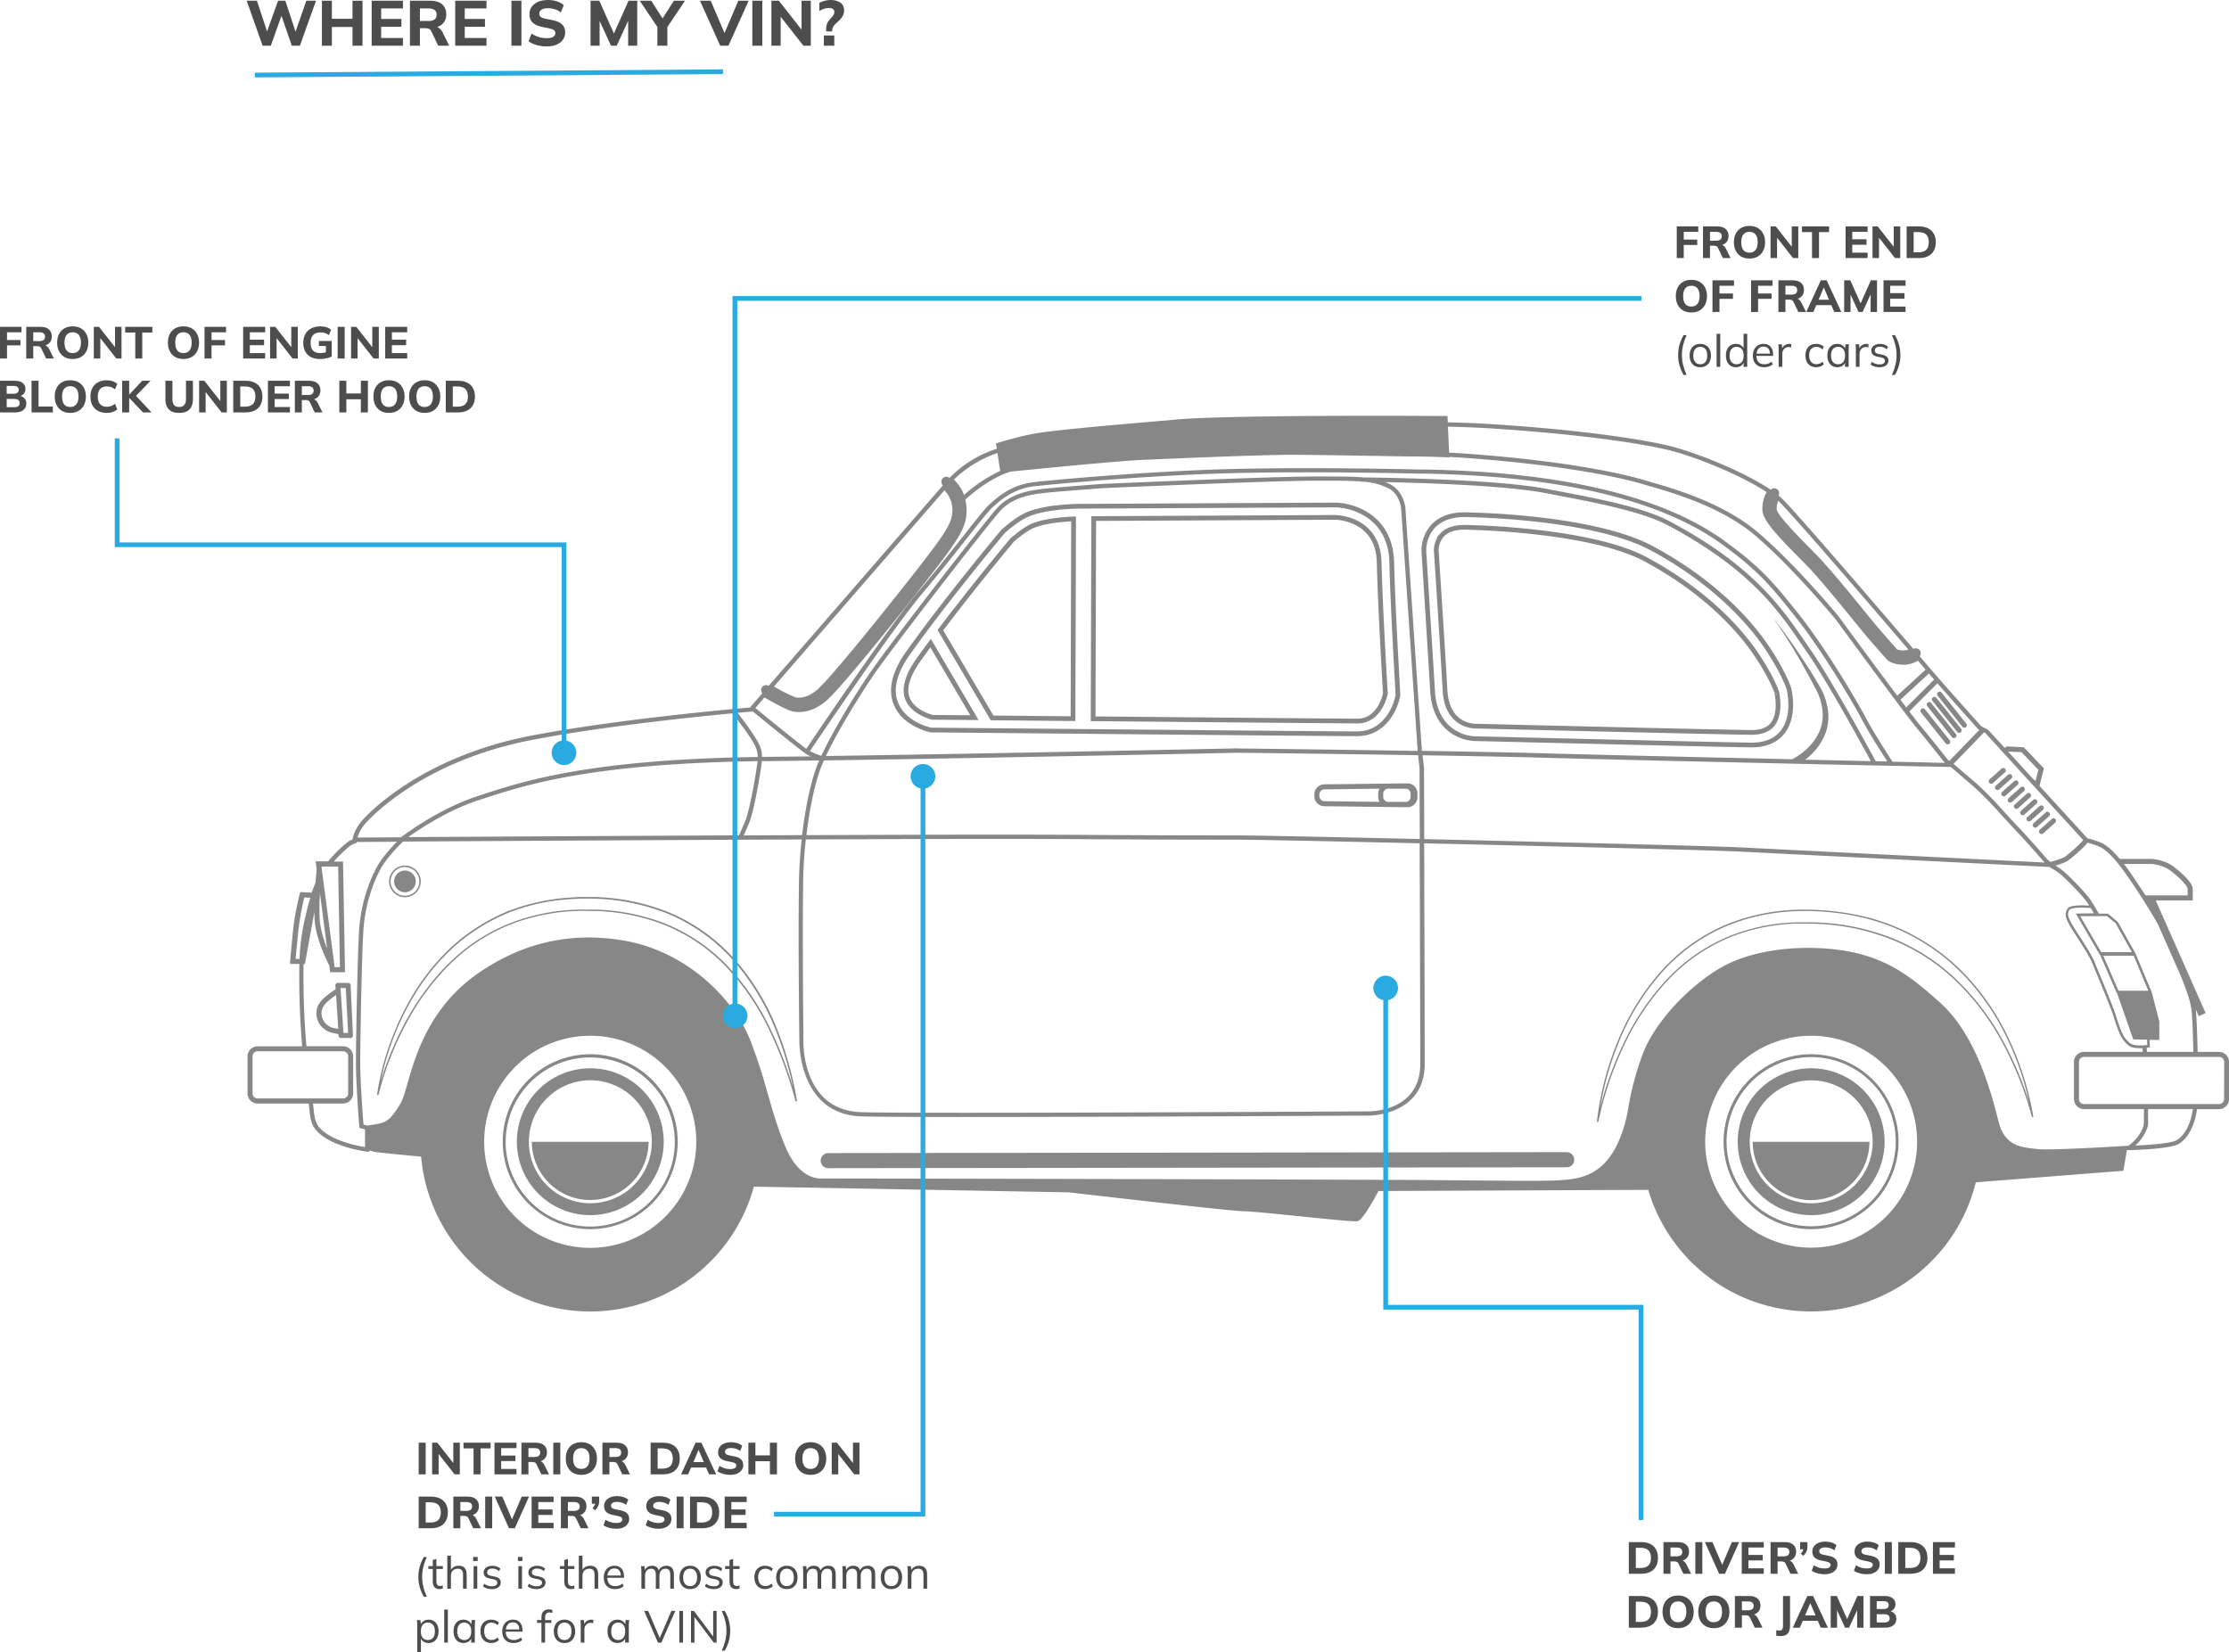
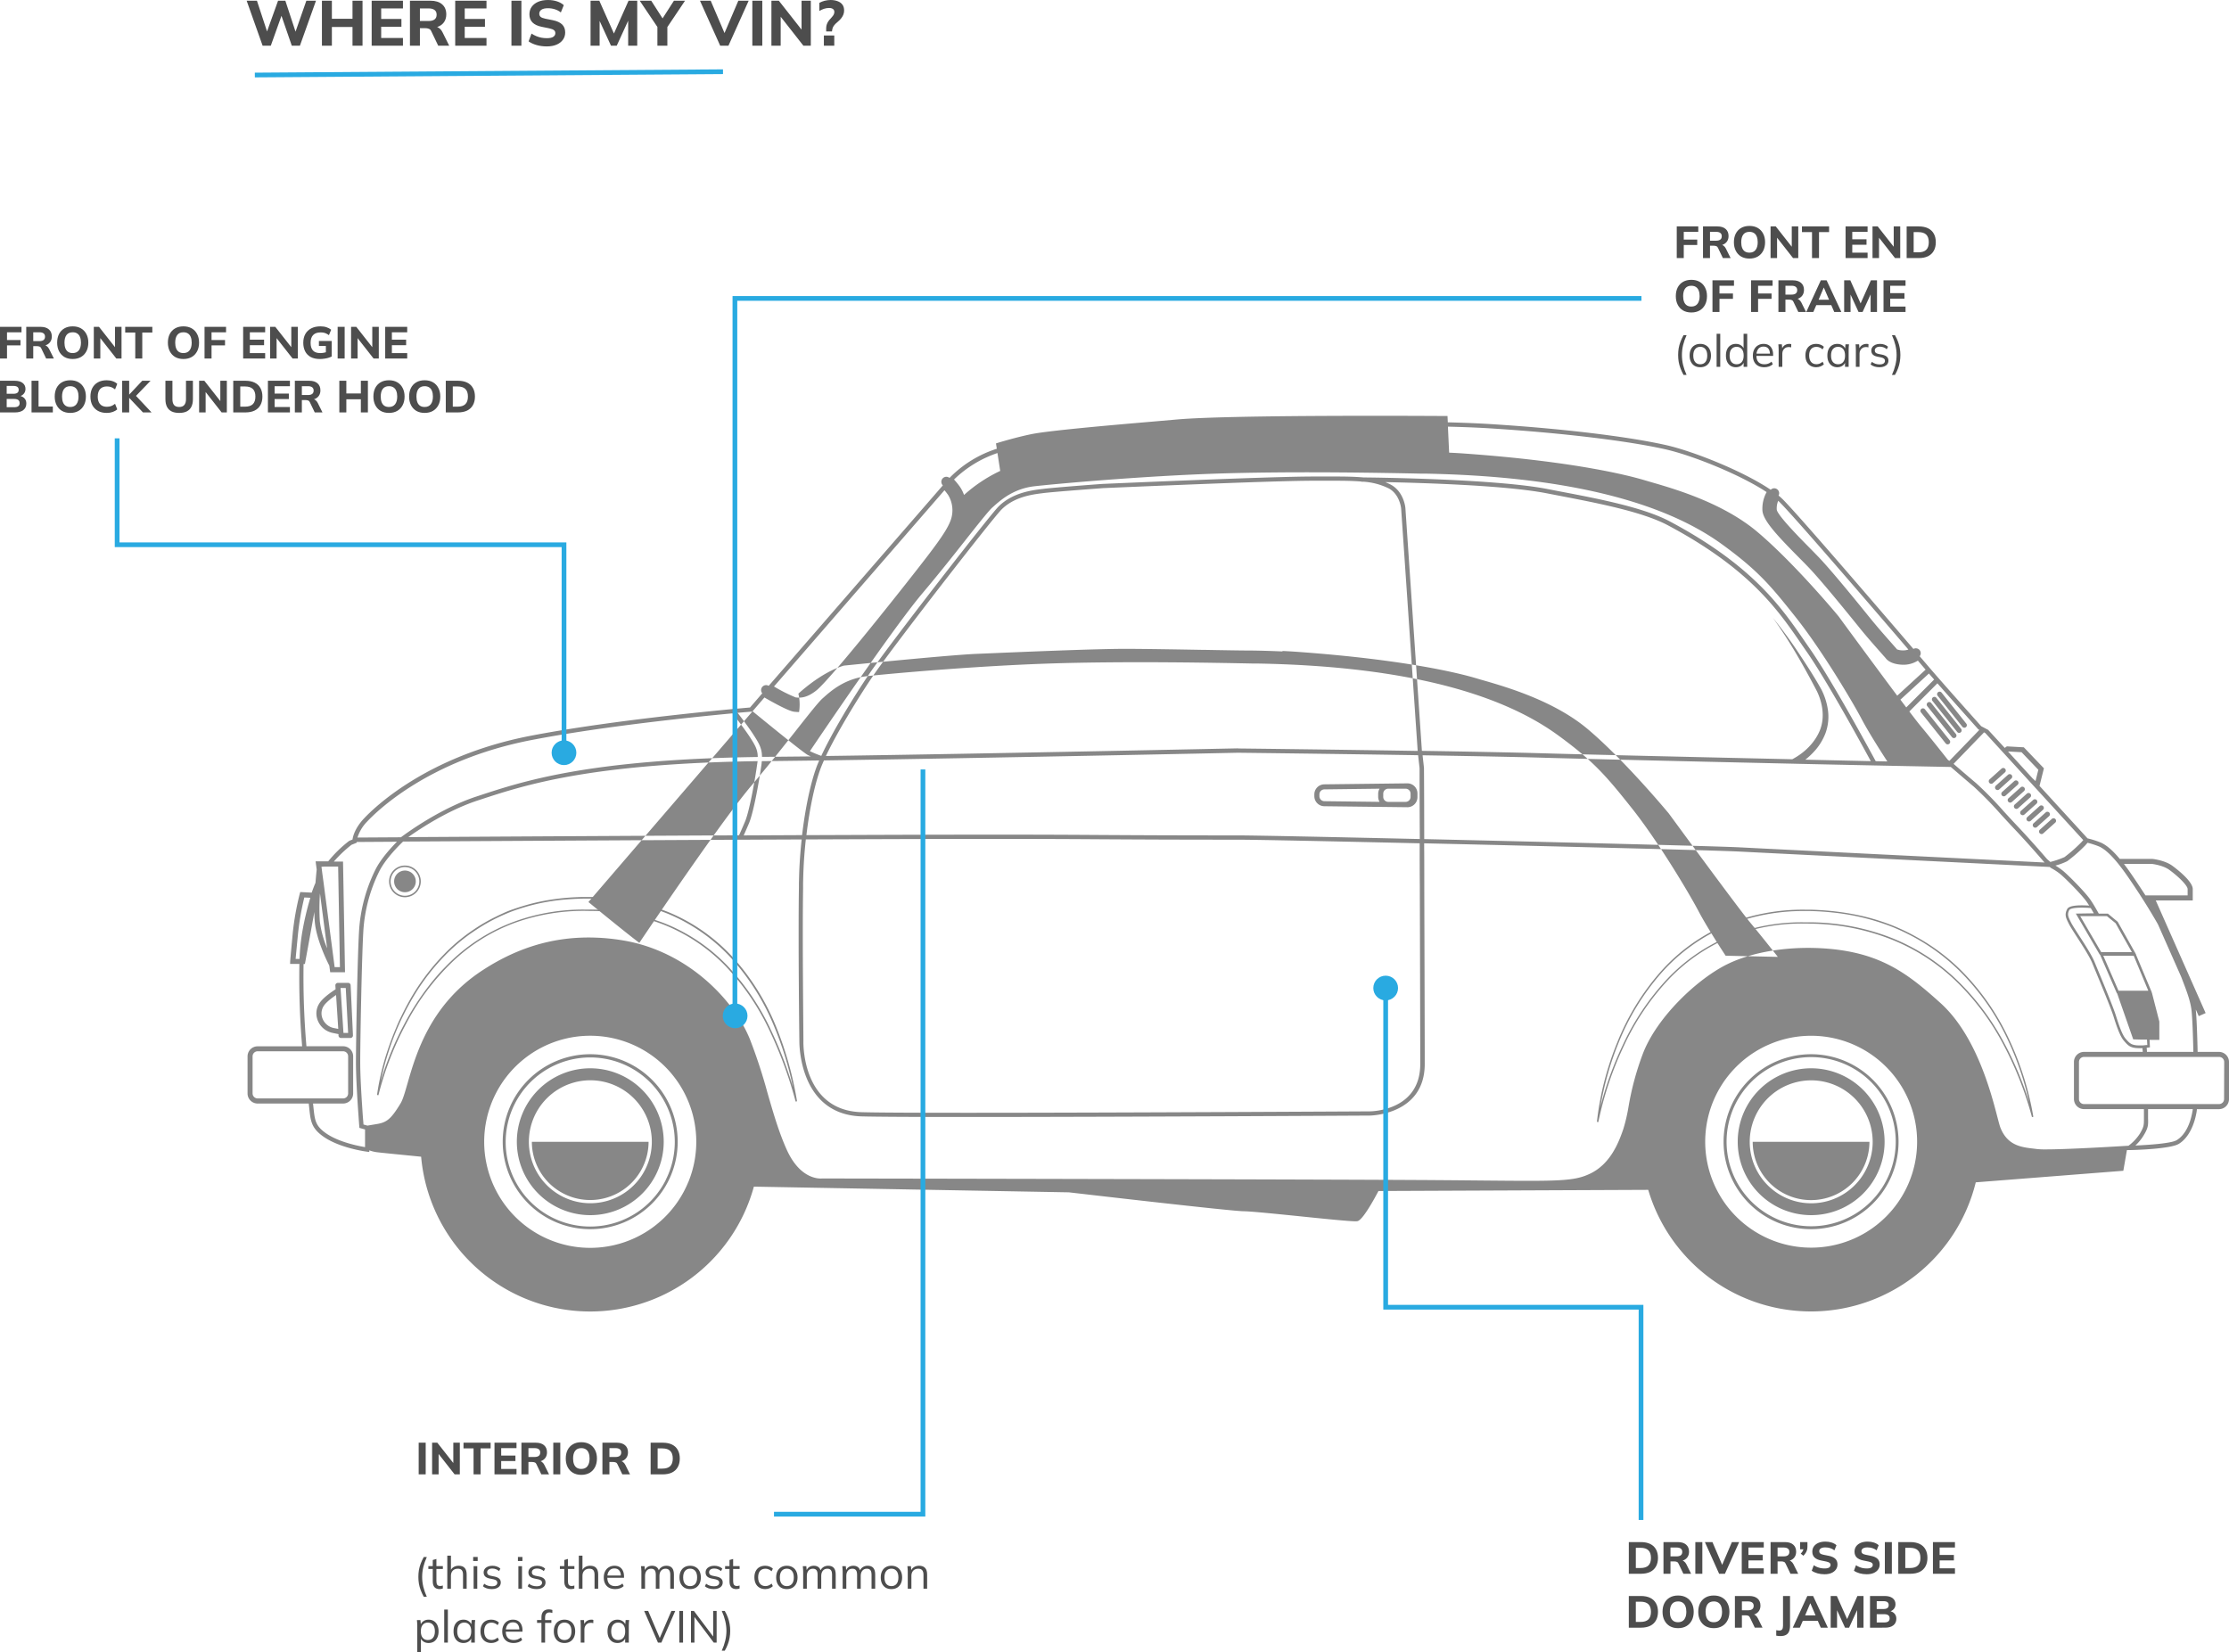
<svg xmlns="http://www.w3.org/2000/svg" data-name="Layer 1" viewBox="0 0 942.72 698.88">
  <defs>
    <style>.cls-1{fill:#878787}.cls-9{fill:none;stroke-width:2px;stroke:#29aae1}.cls-10{fill:#29aae1}</style>
  </defs>
  <path class="cls-1" d="M829.68 410.72a85.36 85.36 0 00-19.48-14.6 87.81 87.81 0 00-9.94-4.73l-.26-.1a90.87 90.87 0 00-15.91-4.57 109.25 109.25 0 00-12.14-1.62c-2.08-.16-4.18-.28-6.32-.33h-2.21a85.87 85.87 0 00-32.57 6 77.44 77.44 0 00-28.72 20.47 103 103 0 00-18.19 29.81 124.65 124.65 0 00-8.55 33.47l.59.09a142.83 142.83 0 0110.85-32.32 105.8 105.8 0 0118.75-27.88 75.43 75.43 0 0127.31-18.46 81.58 81.58 0 0129.74-5.32c1 0 1.93 0 2.89.05a95.76 95.76 0 0132.67 6 84.19 84.19 0 0128.2 17.47 105.3 105.3 0 0120.4 26.69 146.87 146.87 0 0112.6 31.67l.58-.14a127 127 0 00-10.37-33 102.34 102.34 0 00-19.92-28.65zm17.63 29.83a105.91 105.91 0 00-20.52-26.83 84.94 84.94 0 00-28.35-17.62 96.39 96.39 0 00-32.86-6h-2.91a82.14 82.14 0 00-30 5.36 76.05 76.05 0 00-27.53 18.6 106.4 106.4 0 00-18.85 28.05 143.29 143.29 0 00-9.47 26.25 128.63 128.63 0 017.64-27.06 102.63 102.63 0 0118.09-29.64 76.84 76.84 0 0128.49-20.31 85.28 85.28 0 0132.35-6.01h2.2c3.16.08 6.26.27 9.29.59a95.19 95.19 0 0125.13 6c2.52 1 5 2.14 7.4 3.37a85.46 85.46 0 0121.82 15.83 101.84 101.84 0 0119.84 28.48 126.5 126.5 0 019.13 26.71 142.31 142.31 0 00-10.89-25.77zm-536.92-35.14a76.7 76.7 0 00-27.63-19.58 90.44 90.44 0 00-33.28-6.44h-1.41c-1.21 0-2.4 0-3.59.07a95.14 95.14 0 00-14.17 1.53q-4.14.78-8.09 1.93c-2.09.61-4.15 1.28-6.15 2s-4.21 1.76-6.25 2.77c-1.67.81-3.32 1.67-4.92 2.61-1.93 1.11-3.79 2.32-5.62 3.59a77.68 77.68 0 00-11.44 9.71 94.57 94.57 0 00-14.77 19.82c-1.19 2.12-2.32 4.32-3.41 6.58-.22.45-.44.88-.66 1.34-.5 1.1-1 2.2-1.43 3.3q-2.1 4.93-3.71 9.84a106.71 106.71 0 00-4.4 18.65l.59.12a131.46 131.46 0 0111.83-30.47 102 102 0 0119.3-25.8 76.42 76.42 0 0126.87-16.77 85.65 85.65 0 0131.34-4.9 86 86 0 0131.22 5.74 74.93 74.93 0 0126.28 17.6 102.78 102.78 0 0118.25 26.55 176.58 176.58 0 0111.37 30.74l.58-.13a146.49 146.49 0 00-9-31.93 99.64 99.64 0 00-17.7-28.47zm15.33 29.53a103.63 103.63 0 00-18.33-26.72 75.79 75.79 0 00-26.5-17.74 86.72 86.72 0 00-31.5-5.76h-2.09a85.15 85.15 0 00-29.51 5 77 77 0 00-27.08 16.9c-.83.79-1.65 1.61-2.45 2.44-2 2-3.82 4.11-5.63 6.34a108.85 108.85 0 00-11.33 17.17 132.68 132.68 0 00-10.28 24.76 118.77 118.77 0 018.48-25.66c.52-1.11 1.06-2.2 1.61-3.28 1.26-2.51 2.6-4.92 4-7.25a92.54 92.54 0 0113.1-17 77.53 77.53 0 019.23-8.11c1.94-1.45 4-2.8 6-4.07a77.41 77.41 0 019.09-4.81c1.21-.54 2.43-1.06 3.67-1.54a85.5 85.5 0 0124.94-5.29c2.25-.15 4.52-.24 6.84-.24h1.4a90 90 0 0133.05 6.39 76.21 76.21 0 0127.42 19.43 98.81 98.81 0 0117.59 28.3 143 143 0 017.95 25.75 166.17 166.17 0 00-9.69-25.01z" />
-   <path d="M588.61 237.72c-.47-18.85-15.84-24-23.94-24.13l-106.3.53h-.69c-3.59 0-15.9.26-23.57 3.69-4 1.77-9.48 6.61-9.71 6.81l-.28.29c-.24.28-23.66 28.26-40 51.21-5.81 8.15-7.58 15.31-5.28 21.3 3.37 8.74 14.12 11.2 14.58 11.3l.55.06c1.68 0 167.92 1.59 180 1.59 11.45 0 16.28-10.66 17.24-16.3v-.61c.03-.4-2.08-34.81-2.6-55.74zm-194.29 65.69c-1.39-.37-8.43-2.49-10.53-8-1.61-4.21 0-9.69 4.65-16.28 1.65-2.32 3.38-4.69 5.15-7.08l18.54 31.5zm59.49.56l-34.23-.32-21.85-37.11c13.89-18.38 28.78-36.25 30.33-38.11 1.55-1.34 5.63-4.65 8.22-5.81 5.08-2.27 13-2.95 17.78-3.15zm120.17 1c-6.87 0-63.68-.51-111.66-.95l.25-84.68 102.07-.51c.75 0 18.19.44 18.65 18.94.5 19.95 2.42 51.93 2.64 55.59-.38 1.79-2.91 11.64-11.95 11.64zm31.91-12.57c.94 15.82 12 20.05 18.54 20.05 1 0 97.27 2.39 116 2.66h.4c5.88 0 10.31-1.87 13.16-5.55 5.42-7 2.73-17.79 2.57-18.41-.1-.3-2.47-7.42-9.91-18.23-6.2-9-20.66-26.27-48-41-24.49-13.18-74.61-14.11-76.58-14.14-.89-.06-1.73-.09-2.53-.09-5.84 0-10.36 1.64-13.42 4.89a15.28 15.28 0 00-3.92 10.52c0 .44 2.64 41.43 3.69 59.3zm4.06-66.15c2-2.14 5.24-3.23 9.56-3.23.67 0 1.38 0 2.29.09.51 0 51 .94 74.29 13.51 26.35 14.19 40.21 30.72 46.13 39.32 6.91 10 9.18 16.69 9.19 16.69s2.14 8.79-1.67 13.68c-1.8 2.31-4.81 3.48-9 3.48h-.32c-18.64-.26-114.92-2.63-116.09-2.65-2.05 0-12.33-.73-13.17-15.05-1-17.88-3.69-58.9-3.72-59.29a9.88 9.88 0 012.51-6.55z" stroke="#878787" fill="none" stroke-width="2" />
-   <path class="cls-1" d="M662.61 487.32l-312.32.4a3.19 3.19 0 100 6.38l312.32-.38a3.19 3.19 0 100-6.38z" />
-   <path class="cls-1" d="M938.51 444.92h-9.06c-.16-7.75-.46-14.89-.76-17.64v-.27l1.23 2.79 2.92-1.3-21.1-47.65h15.65v-4.79c0-3.41-7.23-8.84-8.68-9.9-3.11-2.26-8-2.83-8.33-2.86h-13.84c-3-3.62-5.71-5.92-8.1-6.94a36.86 36.86 0 00-5.55-1.76l-20.31-22.19 1.86-7.44-8.49-8.88-7.18-.4-.9.65-7-7.62-2.94-1.55c-1.42-1.58-15.49-17.3-21.5-24.31l-4.53-5.29a2.08 2.08 0 00-2.65-3.1l-.08-.08c-21.85-25.51-49.17-57.18-55.18-63.2-.49-.48-1.06-1-1.66-1.49l-.12-.1a2.08 2.08 0 00-3.32-2.44l-.07-.05c-11.62-7.86-32.62-16.24-44.19-18.85-16.24-3.65-44-7-74.24-8.88-5.06-.32-11.13-.57-18.06-.75l-.13-2.67h-1s-12.64-.09-29.67-.09c-30.27 0-69.41.27-84 1.58l-9.32.81c-16.57 1.42-44.29 3.8-52 5.37-6.65 1.36-14 3.62-14.1 3.64l-.88.27.35 2.27a48.51 48.51 0 00-20 12.33 2.12 2.12 0 00-2.82 3.16l-73.66 84.79a2.11 2.11 0 00-2.71 3.16l-5.18 6c-4.85.41-56.18 4.89-93 12-43.91 8.53-66.29 30.67-70.33 35-3.76 4.05-4.6 7.47-4.79 8.84l-1.26.51-.21.11a52.16 52.16 0 00-8.81 8.61h-5.33l.46 3.49c-.1.9-.31 3-.51 5.6-.54 1.23-1.07 2.61-1.6 4.14l-4.86-.24-.22.83a115.84 115.84 0 00-2.95 16.66c-.8 8.52-1.07 11.69-1.07 11.69l-.04 1.23h3.93a346.82 346.82 0 001.17 34.84h-18.83a4.26 4.26 0 00-4.26 4.26v15.69a4.26 4.26 0 004.26 4.25h21.62c.08.71.15 1.39.22 2 .57 5.48.88 8.5 6.27 12.19 6.84 4.67 17.66 6.11 18.12 6.17l1 .13v-.69a15.3 15.3 0 002.86.74c1.42.22 8.93.94 19.06 1.95a71.78 71.78 0 00140.73 12.66l133.24 2.41c2.81.32 68.71 8 74 8 2.4 0 12.57 1 22.41 2 10.75 1.11 21.86 2.25 24.81 2.25a3.55 3.55 0 00.86-.07c2.18-.55 6.73-8.73 8.84-12.74l114.09-.49a71.78 71.78 0 00138.53-3.18l62.41-4.89 1.52-8.75h.92c1.76 0 17.36-.43 21-2.62s6.39-7 7.52-13.38c.06-.35.12-.79.17-1.31h9.31a4.25 4.25 0 004.25-4.25v-15.71a4.25 4.25 0 00-4.21-4.26zm-28.3-79.5s4.54.53 7.2 2.46c4.3 3.13 7.81 6.8 7.81 8.18v2.66h-17.83c-3-4.64-5.65-8.57-7.19-10.72-.65-.92-1.29-1.76-1.91-2.58zm-28.24-7.89l.93-1.07a36.13 36.13 0 014.83 1.56c1.85.79 4 2.56 6.42 5.28.85.95 1.73 2 2.64 3.21.62.8 1.25 1.64 1.9 2.54 1.86 2.6 4.14 6 6.53 9.67l1.36 2.13c2.08 3.27 4.17 6.73 6.09 10.11l9.81 22.16c.12.28.23.57.33.85 2 5.22 3.61 9.35 4.08 13.51.3 2.72.6 9.78.76 17.44h-19.63c0-.58-.07-1.16-.11-1.73l.91-.13.47-.09-.17-3.14h4.14v-7.73l-3.09-12-.12-.28v-.14l-6.66-15.88h.06l-.26-.48-.06-.14-7.47-13.29-4.17-3.46h-3.84c-.59-1.05-1.16-2.05-1.72-3s-1.14-1.86-1.68-2.67c-2.21-3.31-9.39-10.47-11.52-12.25a25.84 25.84 0 00-3.43-2.4 25.9 25.9 0 005-1.85 63.85 63.85 0 007.67-6.73zm13.62 45.19h-6.92l-8.88-15.23h11.29l3.68 3 6.88 12.23zm6.83 1.51l6.17 14.82h-12.6l-6.45-14.82h12.85zm-24.48-17.81l10.12 17.37h.12l7.11 16.32h.1l6.7 19.16.12.34 3.58.11h2.25l.13 2.29h-.35c-.47.06-1.09.13-1.8.17h-1.14a13.24 13.24 0 01-1.42-.07c-2.22-.25-2.92-1-4.44-2.74s-2.9-5.86-4.15-9.85c-1.13-3.61-5.39-13.87-7.93-20l-1.12-2.71c-1.18-2.86-4.22-7.57-6.66-11.34-1.45-2.26-2.71-4.21-3.2-5.18-1.3-2.61-1.74-3.49-.8-5.38.13-.24.87-1 5.31-1 1.43 0 2.82.08 3.76.16.41.67.85 1.41 1.31 2.23zm-28.55-68.57l5.59.31 7.1 7.43-1.19 4.77-1.28-1.18-10.3-11.26zm-10.54-8.21l.81.42 6.71 7.33 14.62 16 20.09 21.95-.73.82a63.55 63.55 0 01-7.2 6.36 36.65 36.65 0 01-6 2.05l-1.38-1.21c-.06-.07-6.12-7.18-12.45-13.86-1.94-2.05-3.88-4.17-5.78-6.23a151.73 151.73 0 00-11.66-11.92c-3.94-3.33-8.38-7.17-9.65-8.26l12.84-13.26zm-499.2 65.8v-1.81c.05-2.06.09-3.89.16-5.42.17-4.36.52-8.81 1-13.16 80.93-.34 102.49-.21 126.12-.06 14 .08 28.53.17 56.5.17 7.21 0 39.59.67 77 1.53 0 5.66 0 11.78.06 18.1v1.81c.09 29.5.18 62.7.18 73.47 0 19.75-20.55 20-21.43 20-1.06 0-106.88.6-170.24.6-23.6 0-38.6-.08-44.57-.25-25-.67-24.67-28.72-24.64-29.94.05-.48-.49-43.33-.13-65.04zm-22.92-27.12c2.21-5.16 4.72-20.43 5.38-25.4 0-.34.06-.64.09-1h2.22c6.74-.07 14.16-.16 22.05-.27-.34.78-.66 1.54-.93 2.23-2.67 7-4.95 17.79-6.31 29.35l-24.7.12c.44-.98 1.15-2.57 2.2-5.03zm-4.2 5c-35.94.17-81.42.41-139.86.75 5.19-3.68 16.9-11.4 29.36-15.49l1.5-.49c18.33-6 45.9-15.09 116.86-16.15 0 .23 0 .44-.07.69-.83 6.21-3.3 20.37-5.25 24.93-1.4 3.3-2.17 5.01-2.54 5.81zm211.1-36.79c-1.18 0-104.68 2.24-174.33 3.23 4.58-9.66 13.06-23.73 19.82-33.73 8.13-12 50.6-66.71 54.48-70.55 5.41-5.37 13-6.33 17.1-6.85l.46-.06c4.7-.6 25.27-2.1 25.45-2.12.7 0 70.39-3.12 88.63-3.12h9.4c4 0 7.74.06 11.11.34v.07h.81a28.47 28.47 0 0110.83 2.86c4.65 2.53 5.2 8.44 5.2 8.49l7 102.53c-37-.6-75.35-1.04-75.96-1.04zm76.13 2.85l.62 5.5c0 .36 0 12.86.1 30-37.43-.86-69.8-1.53-77-1.53-28 0-42.47-.09-56.49-.17-23.62-.15-45.16-.28-125.93.06 1.34-11.33 3.57-21.91 6.18-28.7.35-.89.77-1.88 1.23-2.91 69.66-1 174-3.22 175.17-3.25.59.01 39.06.45 76.12 1.05zm-35.12-117.83h-9.39c-18.29 0-88 3.09-88.75 3.12s-20.82 1.53-25.57 2.14l-.46.05c-4.29.55-12.29 1.56-18.14 7.36-3.9 3.87-46.55 58.77-54.71 70.83-7 10.28-15.73 24.88-20.28 34.66-.91-.33-3.18-1.19-4.8-2 3.89-5.77 35-51.84 47.48-66.65 6.58-7.78 13.11-16 18.36-22.68 5.45-6.89 9.76-12.34 11.33-13.74l.33-.29c3.23-2.88 8.64-7.71 17.61-8.7 9.43-1.05 45.08-4.26 76.5-5.32 33.19-1.11 73.55-.28 86.81 0h2c57.43 1.11 99.6 11.18 125.43 29.96 15.1 11 20.42 17.35 31 30.68 11.15 14 24.31 36.21 27.92 43.1 3.16 6 8.88 14.91 10.91 18l-4.92-.11c-1.81-3.35-18.5-34.21-27.85-47.57-.78-1.12-1.57-2.27-2.38-3.45-9.72-14.14-21.82-31.73-56.78-50.36-11.21-6-30.63-9.68-46.24-12.66l-5.59-1.08c-21.57-4.2-70.85-4.83-77.85-4.9-3.62-.32-7.6-.39-11.97-.39zm29.75 13.4c0-.28-.63-6.94-6.15-9.94a20.75 20.75 0 00-2.39-1.09c17 .34 51.32 1.42 68.26 4.72l5.6 1.08c15.49 3 34.76 6.64 45.73 12.48 34.57 18.42 46.53 35.82 56.14 49.79.81 1.19 1.61 2.34 2.39 3.46 8.73 12.47 23.94 40.37 27.25 46.49l-27.68-.62a32 32 0 003.49-3.21 24 24 0 005.08-8.12 20.25 20.25 0 001-9.53 27.39 27.39 0 00-2.88-9c-3-5.39-6.31-10.42-9.68-15.51s-7-10-10.78-14.68c3.55 4.92 6.83 10 9.91 15.23s6 10.57 8.75 15.85c2.54 5.27 3.4 11.41 1.2 16.7s-6.68 9.5-11.62 12.09h-.06c-39-.88-85.14-1.94-104.58-2.5-12.65-.37-32-.73-52-1.05zm59 105.56c19.31.56 65 1.61 103.81 2.48l3.86.09c30.23.67 59.17 1.23 64 1.32 1.09.94 5.66 4.89 9.69 8.3a153.24 153.24 0 0111.49 11.76c1.91 2.07 3.85 4.2 5.8 6.25 6.29 6.64 12.32 13.72 12.47 13.89l.25.21c-17.26-.85-115-5.68-129-6.41-9.27-.48-76.72-2.18-133.41-3.49 0-17.13-.1-29.7-.1-30.09l-.59-5.36c19.81.32 39.1.68 51.73 1.05zm183.34-12l.4.21-12.67 13.1-.61-.4c-.8-1-6.7-8.53-11.63-14.44-.92-1.11-2.59-3.27-4.7-6.05l11.87-11.91c7.16 8.15 17.2 19.35 17.32 19.49zm-18.71-21.1l-11.8 11.81-2.47-3.28 12.06-11.07c.65.78 1.38 1.62 2.19 2.54zm-65.94-75.57c.23.21.46.42.67.64 5.9 5.9 32.66 36.91 54.37 62.25a6.36 6.36 0 01-2.21.36 7.22 7.22 0 01-2.57-.41c-.42-.49-1.23-1.41-2.32-2.65-2.39-2.7-6-6.78-9.09-10.61l-.46-.56c-4.64-5.73-15.5-19.14-21.24-25.15-1.11-1.16-2.44-2.51-3.9-4-3.4-3.43-13.74-13.87-13.88-16.19a8.23 8.23 0 01.61-3.68zM630.3 181.19c30.16 1.9 57.8 5.21 74 8.84 11.18 2.52 31.28 10.5 42.87 18.11a14.47 14.47 0 00-1.78 7.78c.27 4.28 6.36 10.73 15.63 20.09 1.42 1.43 2.74 2.76 3.82 3.89 5.58 5.83 16.33 19.11 21 24.88l.36.45c3.21 4 7 8.25 9.26 10.81 1 1.16 1.8 2 2.2 2.52 1.74 2.09 5.1 2.5 6.47 2.57a11.35 11.35 0 007-1.71l3.27 3.83-12 11c-10.28-13.75-24.41-33-24.63-33.34s-18.67-22.55-34.5-35.92c-14.47-12.21-34.77-18.11-44.53-20.94l-2.94-.86c-6-1.81-29.05-8-76.78-11.38-1.88-.14-3.94-.25-6.13-.35l-.51-11c6.9.17 12.9.41 17.92.73zm-208.44 10.43l1.16 7.56a62.69 62.69 0 00-15.3 10.18 14.69 14.69 0 00-1.79-3.54 32.17 32.17 0 00-2.44-3 48.71 48.71 0 0118.37-11.2zm-22.41 15.74c.53.62 1.05 1.29 1.55 2a12.41 12.41 0 011.6 8.73c-.63 3.78-4 8.8-10.06 16.75-7.21 9.48-40.94 52.2-47.32 57.24-3.42 2.7-5.81 3-7.32 3a11.08 11.08 0 01-1.36-.09 65.56 65.56 0 01-9.19-4.63zm-76.15 87.66c4.61 2.66 10.28 5.7 12.43 6a19.06 19.06 0 002.22.15c3.74 0 7.35-1.42 11-4.32 7.22-5.71 42.94-51.16 48.39-58.33 6.78-8.92 10.37-14.37 11.21-19.42a20 20 0 00-.29-7.78c3.19-2.89 11-9.37 19.21-11.85 4.41-.45 12.66-1.27 21.63-2.12 13.29-1.26 28.17-2.59 34.5-2.86l4.62-.19c14.83-.63 45.7-1.93 58.08-1.93 8 0 22 .24 33.51.44h.74c7.82.14 14.56.26 17.15.26 6.29 0 14.06.35 14.14.35l1.16.05v-.2c2.11.1 4.1.21 5.92.34 47.54 3.4 70.48 9.52 76.38 11.31.84.26 1.83.55 3 .87 9.64 2.8 29.7 8.62 43.87 20.58 15.7 13.26 34.09 35.47 34.24 35.65 1.19 1.62 29.15 39.8 34.42 46.13s11.6 14.4 11.68 14.51l-22.08-.5c-.58-.88-7.8-11.85-11.5-18.91s-16.88-29.27-28.1-43.39c-10.7-13.46-16.07-19.88-31.37-31-26.12-19-68.68-29.19-126.51-30.27h-2c-13.27-.27-53.66-1.12-86.9 0-31.48 1.06-67.19 4.27-76.64 5.32s-15.22 6.12-18.61 9.15l-.33.29c-1.7 1.51-5.83 6.74-11.55 14-5.24 6.63-11.76 14.87-18.32 22.64-12.56 14.73-43.63 60.79-47.6 66.73-3.95-2.94-14.19-11.22-21.53-17.26zm-5.55 6h.36l.17-.19c4.08 3.34 21.43 17.55 23.45 18.56l1.16.55-18.5.18h-2.12c0-3.7-1.39-5.89-3.49-9.18-1.77-2.79-5-7.1-6.84-9.44 3.6-.31 5.7-.48 5.81-.49zm-162.49 46.5c4-4.28 26-26.05 69.35-34.47 29.62-5.75 68.68-9.77 85.2-11.33 1.48 1.91 5.5 7.16 7.57 10.39 1.93 3.05 3.07 4.89 3.1 8.07-71.32 1.06-99.07 10.17-117.52 16.24l-1.49.49c-14.77 4.85-28.48 14.68-31.9 17.23l-18.38.11a16.82 16.82 0 014.07-6.73zm-17.91 19h5.66l.76 42.54h-2.24l-.29-2.24-4.26-32.52-.4-3-.14-1-.25-1.91-.18-1.41-.05-.36zm-2 11.49l3 23.09a43.77 43.77 0 01-3.08-11.38 88.49 88.49 0 01.05-11.74zm-8.63 27.59h-1.69c.14-1.57.44-4.87 1-10.52a114.19 114.19 0 012.68-15.48l2.54.13a124.24 124.24 0 00-3.36 14.2 88.28 88.28 0 00-1.2 11.64zm3.62 59h-21.38a2.13 2.13 0 01-2.13-2.13v-15.68a2.13 2.13 0 012.13-2.13h36.16a2.12 2.12 0 012.12 2.13v15.68a2.12 2.12 0 01-2.12 2.13h-14.81zm24.05 19.12v1.48c-.38-.06-.86-.15-1.41-.26-3.58-.69-10.31-2.32-14.9-5.46s-4.93-5.45-5.49-10.88c-.06-.58-.13-1.2-.2-1.84h12.72a4.26 4.26 0 004.25-4.25v-15.72a4.26 4.26 0 00-4.25-4.26H129.6a343.9 343.9 0 01-1.21-34.81h.57l4-22c0 1.51.07 3 .18 4.24.72 8.07 5.9 18 6.14 18.47l.37 2.79h6.27l-.84-46.79h-3.9a53.35 53.35 0 017.48-7.1l2.22-.89v-.31l17-.11c-2.38 2.41-6.77 7.16-9.1 11.81a67.62 67.62 0 00-6.82 24.45c-.74 9.52-1.42 48.48-1.42 57.14 0 6.43.69 17 1.11 22.87.17 2.47.3 4.09.31 4.15v.11l.05.51 2.38.66zm136.73 16.2a44.83 44.83 0 01-85.47-8.2 44.24 44.24 0 01-.87-8.75 44.85 44.85 0 1186.34 17zm515.83 1.18a44.81 44.81 0 113.86-18.15 44.83 44.83 0 01-3.86 18.15zm93.23-16.47h-.27l-1.86.11c-6.44.39-24.34 1.42-32.72 1.42a33.37 33.37 0 01-3.72-.14l-1.55-.19c-5.17-.6-11-1.29-14-8.82-.31-.76-.76-2.47-1.32-4.63-2.69-10.35-9-34.57-24.09-48.17-13.57-12.24-24.91-21-47.33-22.92-15.91-1.33-31.58 1.08-42.65 6.47-12.63 6.14-30 22.44-35.9 38.07a119.82 119.82 0 00-6 22.23 72.12 72.12 0 01-2.17 9.35c-2.26 6.78-5.9 15.07-14.07 19-6.84 3.28-13.25 3.21-45.84 2.91-5.35-.05-11.4-.11-18.28-.16-48.34-.35-255.19-.7-260.61-.7h-.09c-.2 0-9 1.14-15-12.24-3.32-7.38-5.64-15.41-8.1-23.92a224.66 224.66 0 00-7.49-22.84c-6.91-16.9-26.61-37.15-53.51-41.68a88.68 88.68 0 00-14.63-1.25c-16.05 0-30.84 4.6-45.22 14.08-21.85 14.39-27.86 35.29-31.45 47.78-1.07 3.72-1.91 6.66-2.86 8.24-4.09 6.82-6 8.12-10 8.79l-4.05.68-1.68-.48c0-.64-.14-1.74-.24-3.14-.09-1.23-.19-2.69-.29-4.3-.4-5.89-.84-13.7-.84-18.81 0-9.94.72-48 1.42-57a65.88 65.88 0 016.62-23.79c2.75-5.51 8.79-11.4 10.09-12.63 75-.44 128.84-.73 168.57-.89-.47 4.33-.81 8.75-1 13.08-.06 1.54-.11 3.4-.16 5.48v1.81c-.36 21.76.18 64.59.19 65s-.42 31 26.4 31.77c6 .16 21 .25 44.62.25 63.38 0 169.18-.59 170.23-.6.23 0 23.24-.25 23.24-21.82 0-10.77-.1-44-.19-73.46v-1.81c0-6.31 0-12.42-.06-18.07 56.65 1.3 124 3 133.31 3.49 14.85.76 124.62 6.19 131.28 6.52l.4.34.19.13a23.75 23.75 0 014.08 2.72c2 1.68 9.09 8.73 11.17 11.86l.84 1.29c-.89-.05-2-.11-3.07-.11-4.89 0-5.91.93-6.26 1.63-1.18 2.36-.56 3.6.8 6.32.51 1 1.78 3 3.25 5.28 2.42 3.74 5.43 8.4 6.57 11.17l1.12 2.72c2.37 5.71 6.78 16.34 7.9 19.91 1.28 4.09 2.67 8.24 4.36 10.22s2.52 2.81 5.13 3.11c.5 0 1 .07 1.53.07h1.22c0 .52.07 1 .11 1.56h-24.86a4.26 4.26 0 00-4.25 4.26v15.68a3.84 3.84 0 00.07.69 4.25 4.25 0 004.18 3.57h25.35v4.04c0 2.68 0 3.41-1.66 6.25a19.32 19.32 0 01-4.9 5.22zm27.07-14.51c-1 5.87-3.4 10.18-6.67 12.14-2.31 1.39-11.76 2-17.46 2.27a20.24 20.24 0 003.46-4.22c2-3.28 2-4.43 1.91-7.2v-3.99h18.9c0 .37-.09.72-.14 1zm13.39-5.25a2.13 2.13 0 01-2.13 2.12h-57.12a2.12 2.12 0 01-2.12-2.1v-15.71a2.12 2.12 0 012.12-2.13h57.17a2.13 2.13 0 012.13 2.13z" />
+   <path class="cls-1" d="M938.51 444.92h-9.06c-.16-7.75-.46-14.89-.76-17.64v-.27l1.23 2.79 2.92-1.3-21.1-47.65h15.65v-4.79c0-3.41-7.23-8.84-8.68-9.9-3.11-2.26-8-2.83-8.33-2.86h-13.84c-3-3.62-5.71-5.92-8.1-6.94a36.86 36.86 0 00-5.55-1.76l-20.31-22.19 1.86-7.44-8.49-8.88-7.18-.4-.9.65-7-7.62-2.94-1.55c-1.42-1.58-15.49-17.3-21.5-24.31l-4.53-5.29a2.08 2.08 0 00-2.65-3.1l-.08-.08c-21.85-25.51-49.17-57.18-55.18-63.2-.49-.48-1.06-1-1.66-1.49l-.12-.1a2.08 2.08 0 00-3.32-2.44l-.07-.05c-11.62-7.86-32.62-16.24-44.19-18.85-16.24-3.65-44-7-74.24-8.88-5.06-.32-11.13-.57-18.06-.75l-.13-2.67h-1s-12.64-.09-29.67-.09c-30.27 0-69.41.27-84 1.58l-9.32.81c-16.57 1.42-44.29 3.8-52 5.37-6.65 1.36-14 3.62-14.1 3.64l-.88.27.35 2.27a48.51 48.51 0 00-20 12.33 2.12 2.12 0 00-2.82 3.16l-73.66 84.79a2.11 2.11 0 00-2.71 3.16l-5.18 6c-4.85.41-56.18 4.89-93 12-43.91 8.53-66.29 30.67-70.33 35-3.76 4.05-4.6 7.47-4.79 8.84l-1.26.51-.21.11a52.16 52.16 0 00-8.81 8.61h-5.33l.46 3.49c-.1.9-.31 3-.51 5.6-.54 1.23-1.07 2.61-1.6 4.14l-4.86-.24-.22.83a115.84 115.84 0 00-2.95 16.66c-.8 8.52-1.07 11.69-1.07 11.69l-.04 1.23h3.93a346.82 346.82 0 001.17 34.84h-18.83a4.26 4.26 0 00-4.26 4.26v15.69a4.26 4.26 0 004.26 4.25h21.62c.08.71.15 1.39.22 2 .57 5.48.88 8.5 6.27 12.19 6.84 4.67 17.66 6.11 18.12 6.17l1 .13v-.69a15.3 15.3 0 002.86.74c1.42.22 8.93.94 19.06 1.95a71.78 71.78 0 00140.73 12.66l133.24 2.41c2.81.32 68.71 8 74 8 2.4 0 12.57 1 22.41 2 10.75 1.11 21.86 2.25 24.81 2.25a3.55 3.55 0 00.86-.07c2.18-.55 6.73-8.73 8.84-12.74l114.09-.49a71.78 71.78 0 00138.53-3.18l62.41-4.89 1.52-8.75h.92c1.76 0 17.36-.43 21-2.62s6.39-7 7.52-13.38c.06-.35.12-.79.17-1.31h9.31a4.25 4.25 0 004.25-4.25v-15.71a4.25 4.25 0 00-4.21-4.26zm-28.3-79.5s4.54.53 7.2 2.46c4.3 3.13 7.81 6.8 7.81 8.18v2.66h-17.83c-3-4.64-5.65-8.57-7.19-10.72-.65-.92-1.29-1.76-1.91-2.58zm-28.24-7.89l.93-1.07a36.13 36.13 0 014.83 1.56c1.85.79 4 2.56 6.42 5.28.85.95 1.73 2 2.64 3.21.62.8 1.25 1.64 1.9 2.54 1.86 2.6 4.14 6 6.53 9.67l1.36 2.13c2.08 3.27 4.17 6.73 6.09 10.11l9.81 22.16c.12.28.23.57.33.85 2 5.22 3.61 9.35 4.08 13.51.3 2.72.6 9.78.76 17.44h-19.63c0-.58-.07-1.16-.11-1.73l.91-.13.47-.09-.17-3.14h4.14v-7.73l-3.09-12-.12-.28v-.14l-6.66-15.88h.06l-.26-.48-.06-.14-7.47-13.29-4.17-3.46h-3.84c-.59-1.05-1.16-2.05-1.72-3s-1.14-1.86-1.68-2.67c-2.21-3.31-9.39-10.47-11.52-12.25a25.84 25.84 0 00-3.43-2.4 25.9 25.9 0 005-1.85 63.85 63.85 0 007.67-6.73zm13.62 45.19h-6.92l-8.88-15.23h11.29l3.68 3 6.88 12.23zm6.83 1.51l6.17 14.82h-12.6l-6.45-14.82h12.85zm-24.48-17.81l10.12 17.37h.12l7.11 16.32h.1l6.7 19.16.12.34 3.58.11h2.25l.13 2.29h-.35c-.47.06-1.09.13-1.8.17h-1.14a13.24 13.24 0 01-1.42-.07c-2.22-.25-2.92-1-4.44-2.74s-2.9-5.86-4.15-9.85c-1.13-3.61-5.39-13.87-7.93-20l-1.12-2.71c-1.18-2.86-4.22-7.57-6.66-11.34-1.45-2.26-2.71-4.21-3.2-5.18-1.3-2.61-1.74-3.49-.8-5.38.13-.24.87-1 5.31-1 1.43 0 2.82.08 3.76.16.41.67.85 1.41 1.31 2.23zm-28.55-68.57l5.59.31 7.1 7.43-1.19 4.77-1.28-1.18-10.3-11.26zm-10.54-8.21l.81.42 6.71 7.33 14.62 16 20.09 21.95-.73.82a63.55 63.55 0 01-7.2 6.36 36.65 36.65 0 01-6 2.05l-1.38-1.21c-.06-.07-6.12-7.18-12.45-13.86-1.94-2.05-3.88-4.17-5.78-6.23a151.73 151.73 0 00-11.66-11.92c-3.94-3.33-8.38-7.17-9.65-8.26l12.84-13.26zm-499.2 65.8v-1.81c.05-2.06.09-3.89.16-5.42.17-4.36.52-8.81 1-13.16 80.93-.34 102.49-.21 126.12-.06 14 .08 28.53.17 56.5.17 7.21 0 39.59.67 77 1.53 0 5.66 0 11.78.06 18.1v1.81c.09 29.5.18 62.7.18 73.47 0 19.75-20.55 20-21.43 20-1.06 0-106.88.6-170.24.6-23.6 0-38.6-.08-44.57-.25-25-.67-24.67-28.72-24.64-29.94.05-.48-.49-43.33-.13-65.04zm-22.92-27.12c2.21-5.16 4.72-20.43 5.38-25.4 0-.34.06-.64.09-1h2.22c6.74-.07 14.16-.16 22.05-.27-.34.78-.66 1.54-.93 2.23-2.67 7-4.95 17.79-6.31 29.35l-24.7.12c.44-.98 1.15-2.57 2.2-5.03zm-4.2 5c-35.94.17-81.42.41-139.86.75 5.19-3.68 16.9-11.4 29.36-15.49l1.5-.49c18.33-6 45.9-15.09 116.86-16.15 0 .23 0 .44-.07.69-.83 6.21-3.3 20.37-5.25 24.93-1.4 3.3-2.17 5.01-2.54 5.81zm211.1-36.79c-1.18 0-104.68 2.24-174.33 3.23 4.58-9.66 13.06-23.73 19.82-33.73 8.13-12 50.6-66.71 54.48-70.55 5.41-5.37 13-6.33 17.1-6.85l.46-.06c4.7-.6 25.27-2.1 25.45-2.12.7 0 70.39-3.12 88.63-3.12h9.4c4 0 7.74.06 11.11.34v.07h.81a28.47 28.47 0 0110.83 2.86c4.65 2.53 5.2 8.44 5.2 8.49l7 102.53c-37-.6-75.35-1.04-75.96-1.04zm76.13 2.85l.62 5.5c0 .36 0 12.86.1 30-37.43-.86-69.8-1.53-77-1.53-28 0-42.47-.09-56.49-.17-23.62-.15-45.16-.28-125.93.06 1.34-11.33 3.57-21.91 6.18-28.7.35-.89.77-1.88 1.23-2.91 69.66-1 174-3.22 175.17-3.25.59.01 39.06.45 76.12 1.05zm-35.12-117.83h-9.39c-18.29 0-88 3.09-88.75 3.12s-20.82 1.53-25.57 2.14l-.46.05c-4.29.55-12.29 1.56-18.14 7.36-3.9 3.87-46.55 58.77-54.71 70.83-7 10.28-15.73 24.88-20.28 34.66-.91-.33-3.18-1.19-4.8-2 3.89-5.77 35-51.84 47.48-66.65 6.58-7.78 13.11-16 18.36-22.68 5.45-6.89 9.76-12.34 11.33-13.74l.33-.29c3.23-2.88 8.64-7.71 17.61-8.7 9.43-1.05 45.08-4.26 76.5-5.32 33.19-1.11 73.55-.28 86.81 0h2c57.43 1.11 99.6 11.18 125.43 29.96 15.1 11 20.42 17.35 31 30.68 11.15 14 24.31 36.21 27.92 43.1 3.16 6 8.88 14.91 10.91 18l-4.92-.11c-1.81-3.35-18.5-34.21-27.85-47.57-.78-1.12-1.57-2.27-2.38-3.45-9.72-14.14-21.82-31.73-56.78-50.36-11.21-6-30.63-9.68-46.24-12.66l-5.59-1.08c-21.57-4.2-70.85-4.83-77.85-4.9-3.62-.32-7.6-.39-11.97-.39zm29.75 13.4c0-.28-.63-6.94-6.15-9.94a20.75 20.75 0 00-2.39-1.09c17 .34 51.32 1.42 68.26 4.72l5.6 1.08c15.49 3 34.76 6.64 45.73 12.48 34.57 18.42 46.53 35.82 56.14 49.79.81 1.19 1.61 2.34 2.39 3.46 8.73 12.47 23.94 40.37 27.25 46.49l-27.68-.62a32 32 0 003.49-3.21 24 24 0 005.08-8.12 20.25 20.25 0 001-9.53 27.39 27.39 0 00-2.88-9c-3-5.39-6.31-10.42-9.68-15.51s-7-10-10.78-14.68c3.55 4.92 6.83 10 9.91 15.23s6 10.57 8.75 15.85c2.54 5.27 3.4 11.41 1.2 16.7s-6.68 9.5-11.62 12.09h-.06c-39-.88-85.14-1.94-104.58-2.5-12.65-.37-32-.73-52-1.05zm59 105.56c19.31.56 65 1.61 103.81 2.48l3.86.09c30.23.67 59.17 1.23 64 1.32 1.09.94 5.66 4.89 9.69 8.3a153.24 153.24 0 0111.49 11.76c1.91 2.07 3.85 4.2 5.8 6.25 6.29 6.64 12.32 13.72 12.47 13.89l.25.21c-17.26-.85-115-5.68-129-6.41-9.27-.48-76.72-2.18-133.41-3.49 0-17.13-.1-29.7-.1-30.09l-.59-5.36c19.81.32 39.1.68 51.73 1.05zm183.34-12l.4.21-12.67 13.1-.61-.4c-.8-1-6.7-8.53-11.63-14.44-.92-1.11-2.59-3.27-4.7-6.05l11.87-11.91c7.16 8.15 17.2 19.35 17.32 19.49zm-18.71-21.1l-11.8 11.81-2.47-3.28 12.06-11.07c.65.78 1.38 1.62 2.19 2.54zm-65.94-75.57c.23.21.46.42.67.64 5.9 5.9 32.66 36.91 54.37 62.25a6.36 6.36 0 01-2.21.36 7.22 7.22 0 01-2.57-.41c-.42-.49-1.23-1.41-2.32-2.65-2.39-2.7-6-6.78-9.09-10.61l-.46-.56c-4.64-5.73-15.5-19.14-21.24-25.15-1.11-1.16-2.44-2.51-3.9-4-3.4-3.43-13.74-13.87-13.88-16.19a8.23 8.23 0 01.61-3.68zM630.3 181.19c30.16 1.9 57.8 5.21 74 8.84 11.18 2.52 31.28 10.5 42.87 18.11a14.47 14.47 0 00-1.78 7.78c.27 4.28 6.36 10.73 15.63 20.09 1.42 1.43 2.74 2.76 3.82 3.89 5.58 5.83 16.33 19.11 21 24.88l.36.45c3.21 4 7 8.25 9.26 10.81 1 1.16 1.8 2 2.2 2.52 1.74 2.09 5.1 2.5 6.47 2.57a11.35 11.35 0 007-1.71l3.27 3.83-12 11c-10.28-13.75-24.41-33-24.63-33.34s-18.67-22.55-34.5-35.92c-14.47-12.21-34.77-18.11-44.53-20.94l-2.94-.86c-6-1.81-29.05-8-76.78-11.38-1.88-.14-3.94-.25-6.13-.35l-.51-11c6.9.17 12.9.41 17.92.73zm-208.44 10.43l1.16 7.56a62.69 62.69 0 00-15.3 10.18 14.69 14.69 0 00-1.79-3.54 32.17 32.17 0 00-2.44-3 48.71 48.71 0 0118.37-11.2zm-22.41 15.74c.53.62 1.05 1.29 1.55 2a12.41 12.41 0 011.6 8.73c-.63 3.78-4 8.8-10.06 16.75-7.21 9.48-40.94 52.2-47.32 57.24-3.42 2.7-5.81 3-7.32 3a11.08 11.08 0 01-1.36-.09 65.56 65.56 0 01-9.19-4.63zm-76.15 87.66c4.61 2.66 10.28 5.7 12.43 6a19.06 19.06 0 002.22.15a20 20 0 00-.29-7.78c3.19-2.89 11-9.37 19.21-11.85 4.41-.45 12.66-1.27 21.63-2.12 13.29-1.26 28.17-2.59 34.5-2.86l4.62-.19c14.83-.63 45.7-1.93 58.08-1.93 8 0 22 .24 33.51.44h.74c7.82.14 14.56.26 17.15.26 6.29 0 14.06.35 14.14.35l1.16.05v-.2c2.11.1 4.1.21 5.92.34 47.54 3.4 70.48 9.52 76.38 11.31.84.26 1.83.55 3 .87 9.64 2.8 29.7 8.62 43.87 20.58 15.7 13.26 34.09 35.47 34.24 35.65 1.19 1.62 29.15 39.8 34.42 46.13s11.6 14.4 11.68 14.51l-22.08-.5c-.58-.88-7.8-11.85-11.5-18.91s-16.88-29.27-28.1-43.39c-10.7-13.46-16.07-19.88-31.37-31-26.12-19-68.68-29.19-126.51-30.27h-2c-13.27-.27-53.66-1.12-86.9 0-31.48 1.06-67.19 4.27-76.64 5.32s-15.22 6.12-18.61 9.15l-.33.29c-1.7 1.51-5.83 6.74-11.55 14-5.24 6.63-11.76 14.87-18.32 22.64-12.56 14.73-43.63 60.79-47.6 66.73-3.95-2.94-14.19-11.22-21.53-17.26zm-5.55 6h.36l.17-.19c4.08 3.34 21.43 17.55 23.45 18.56l1.16.55-18.5.18h-2.12c0-3.7-1.39-5.89-3.49-9.18-1.77-2.79-5-7.1-6.84-9.44 3.6-.31 5.7-.48 5.81-.49zm-162.49 46.5c4-4.28 26-26.05 69.35-34.47 29.62-5.75 68.68-9.77 85.2-11.33 1.48 1.91 5.5 7.16 7.57 10.39 1.93 3.05 3.07 4.89 3.1 8.07-71.32 1.06-99.07 10.17-117.52 16.24l-1.49.49c-14.77 4.85-28.48 14.68-31.9 17.23l-18.38.11a16.82 16.82 0 014.07-6.73zm-17.91 19h5.66l.76 42.54h-2.24l-.29-2.24-4.26-32.52-.4-3-.14-1-.25-1.91-.18-1.41-.05-.36zm-2 11.49l3 23.09a43.77 43.77 0 01-3.08-11.38 88.49 88.49 0 01.05-11.74zm-8.63 27.59h-1.69c.14-1.57.44-4.87 1-10.52a114.19 114.19 0 012.68-15.48l2.54.13a124.24 124.24 0 00-3.36 14.2 88.28 88.28 0 00-1.2 11.64zm3.62 59h-21.38a2.13 2.13 0 01-2.13-2.13v-15.68a2.13 2.13 0 012.13-2.13h36.16a2.12 2.12 0 012.12 2.13v15.68a2.12 2.12 0 01-2.12 2.13h-14.81zm24.05 19.12v1.48c-.38-.06-.86-.15-1.41-.26-3.58-.69-10.31-2.32-14.9-5.46s-4.93-5.45-5.49-10.88c-.06-.58-.13-1.2-.2-1.84h12.72a4.26 4.26 0 004.25-4.25v-15.72a4.26 4.26 0 00-4.25-4.26H129.6a343.9 343.9 0 01-1.21-34.81h.57l4-22c0 1.51.07 3 .18 4.24.72 8.07 5.9 18 6.14 18.47l.37 2.79h6.27l-.84-46.79h-3.9a53.35 53.35 0 017.48-7.1l2.22-.89v-.31l17-.11c-2.38 2.41-6.77 7.16-9.1 11.81a67.62 67.62 0 00-6.82 24.45c-.74 9.52-1.42 48.48-1.42 57.14 0 6.43.69 17 1.11 22.87.17 2.47.3 4.09.31 4.15v.11l.05.51 2.38.66zm136.73 16.2a44.83 44.83 0 01-85.47-8.2 44.24 44.24 0 01-.87-8.75 44.85 44.85 0 1186.34 17zm515.83 1.18a44.81 44.81 0 113.86-18.15 44.83 44.83 0 01-3.86 18.15zm93.23-16.47h-.27l-1.86.11c-6.44.39-24.34 1.42-32.72 1.42a33.37 33.37 0 01-3.72-.14l-1.55-.19c-5.17-.6-11-1.29-14-8.82-.31-.76-.76-2.47-1.32-4.63-2.69-10.35-9-34.57-24.09-48.17-13.57-12.24-24.91-21-47.33-22.92-15.91-1.33-31.58 1.08-42.65 6.47-12.63 6.14-30 22.44-35.9 38.07a119.82 119.82 0 00-6 22.23 72.12 72.12 0 01-2.17 9.35c-2.26 6.78-5.9 15.07-14.07 19-6.84 3.28-13.25 3.21-45.84 2.91-5.35-.05-11.4-.11-18.28-.16-48.34-.35-255.19-.7-260.61-.7h-.09c-.2 0-9 1.14-15-12.24-3.32-7.38-5.64-15.41-8.1-23.92a224.66 224.66 0 00-7.49-22.84c-6.91-16.9-26.61-37.15-53.51-41.68a88.68 88.68 0 00-14.63-1.25c-16.05 0-30.84 4.6-45.22 14.08-21.85 14.39-27.86 35.29-31.45 47.78-1.07 3.72-1.91 6.66-2.86 8.24-4.09 6.82-6 8.12-10 8.79l-4.05.68-1.68-.48c0-.64-.14-1.74-.24-3.14-.09-1.23-.19-2.69-.29-4.3-.4-5.89-.84-13.7-.84-18.81 0-9.94.72-48 1.42-57a65.88 65.88 0 016.62-23.79c2.75-5.51 8.79-11.4 10.09-12.63 75-.44 128.84-.73 168.57-.89-.47 4.33-.81 8.75-1 13.08-.06 1.54-.11 3.4-.16 5.48v1.81c-.36 21.76.18 64.59.19 65s-.42 31 26.4 31.77c6 .16 21 .25 44.62.25 63.38 0 169.18-.59 170.23-.6.23 0 23.24-.25 23.24-21.82 0-10.77-.1-44-.19-73.46v-1.81c0-6.31 0-12.42-.06-18.07 56.65 1.3 124 3 133.31 3.49 14.85.76 124.62 6.19 131.28 6.52l.4.34.19.13a23.75 23.75 0 014.08 2.72c2 1.68 9.09 8.73 11.17 11.86l.84 1.29c-.89-.05-2-.11-3.07-.11-4.89 0-5.91.93-6.26 1.63-1.18 2.36-.56 3.6.8 6.32.51 1 1.78 3 3.25 5.28 2.42 3.74 5.43 8.4 6.57 11.17l1.12 2.72c2.37 5.71 6.78 16.34 7.9 19.91 1.28 4.09 2.67 8.24 4.36 10.22s2.52 2.81 5.13 3.11c.5 0 1 .07 1.53.07h1.22c0 .52.07 1 .11 1.56h-24.86a4.26 4.26 0 00-4.25 4.26v15.68a3.84 3.84 0 00.07.69 4.25 4.25 0 004.18 3.57h25.35v4.04c0 2.68 0 3.41-1.66 6.25a19.32 19.32 0 01-4.9 5.22zm27.07-14.51c-1 5.87-3.4 10.18-6.67 12.14-2.31 1.39-11.76 2-17.46 2.27a20.24 20.24 0 003.46-4.22c2-3.28 2-4.43 1.91-7.2v-3.99h18.9c0 .37-.09.72-.14 1zm13.39-5.25a2.13 2.13 0 01-2.13 2.12h-57.12a2.12 2.12 0 01-2.12-2.1v-15.71a2.12 2.12 0 012.12-2.13h57.17a2.13 2.13 0 012.13 2.13z" />
  <path class="cls-1" d="M822.9 314.44a1.064 1.064 0 001.67-1.32L814.11 300a1.063 1.063 0 10-1.66 1.33zm2.66-2.65a1.07 1.07 0 00.83.4 1.07 1.07 0 00.84-1.73l-10.46-13.12a1.063 1.063 0 10-1.66 1.33zm2.2-2.2a1.06 1.06 0 001.49.17 1.06 1.06 0 00.17-1.49l-10.46-13.12a1.06 1.06 0 10-1.66 1.32zm2.19-2.19a1.07 1.07 0 00.83.4 1.13 1.13 0 00.67-.23 1.07 1.07 0 00.16-1.5l-10.45-13.12a1.063 1.063 0 10-1.66 1.33zm12.22 24.11a1 1 0 00.71-.28l5.14-4.6a1.07 1.07 0 00-1.42-1.59l-5.14 4.61a1.07 1.07 0 00-.08 1.5 1 1 0 00.79.36zm1.87 2.3a1.07 1.07 0 00.79.35 1 1 0 00.71-.27l5.14-4.61a1.05 1.05 0 00.08-1.5 1.07 1.07 0 00-1.5-.08l-5.14 4.61a1.07 1.07 0 00-.08 1.5zm2.66 2.66a1.07 1.07 0 001.5.08l5.14-4.61a1.062 1.062 0 10-1.42-1.58l-5.14 4.61a1.06 1.06 0 00-.08 1.5zm2.69 2.66a1.07 1.07 0 001.5.08l5.14-4.61a1.07 1.07 0 00.08-1.5 1.05 1.05 0 00-1.5-.08l-5.14 4.61a1.05 1.05 0 00-.08 1.5zm2.63 2.66a1.07 1.07 0 00.79.35 1.09 1.09 0 00.71-.27l5.14-4.61a1.062 1.062 0 10-1.42-1.58l-5.14 4.61a1.05 1.05 0 00-.08 1.5zm2.66 2.66a1.07 1.07 0 00.79.35 1.09 1.09 0 00.71-.27l5.14-4.61a1.07 1.07 0 00.08-1.5 1.05 1.05 0 00-1.5-.08l-5.14 4.6a1.06 1.06 0 00-.08 1.51zm2.65 2.66a1.08 1.08 0 001.51.08l5.14-4.61a1.07 1.07 0 10-1.43-1.58l-5.13 4.6a1.07 1.07 0 00-.09 1.51zm2.66 2.61a1 1 0 00.79.36 1.09 1.09 0 00.72-.27l5.13-4.61a1.062 1.062 0 10-1.42-1.58l-5.14 4.6a1.07 1.07 0 00-.08 1.5zm2.66 2.7a1.08 1.08 0 00.79.36 1 1 0 00.71-.28l5.14-4.6a1.07 1.07 0 00-1.42-1.59l-5.14 4.61a1.07 1.07 0 00-.08 1.5zm-302.5-11.41l35.09.42a4.26 4.26 0 004.25-4.25v-1.6a4.26 4.26 0 00-4.27-4.25l-35.08.42a4.26 4.26 0 00-4.26 4.25v.72a4.26 4.26 0 004.27 4.29zm24.87-5.29a2.12 2.12 0 012.12-2.13h7.32a2.12 2.12 0 012.12 2.13v1.32a2.12 2.12 0 01-2.12 2.13h-7.32a2.12 2.12 0 01-2.12-2.13zm-27 .28a2.13 2.13 0 012.14-2.12l23.31-.29a4.27 4.27 0 00-.59 2.12v1.33a4.24 4.24 0 00.59 2.12l-23.32-.28a2.13 2.13 0 01-2.13-2.13zm-386.76 43.5a6.7 6.7 0 10-6.7-6.69 6.7 6.7 0 006.7 6.69zm0-12.76a6.07 6.07 0 11-6.06 6.07 6.07 6.07 0 016.06-6.09zm-24.02 48.98h-4.34a1.06 1.06 0 00-.78.34 1 1 0 00-.28.79l.1 1.58c-2.11 1.35-5.72 3.9-7.05 6.25a7.77 7.77 0 00-.93 5.48 8.58 8.58 0 006.68 6.72l2.52.53v.62a1.07 1.07 0 001.06 1h4a1.07 1.07 0 00.77-.33 1.09 1.09 0 00.29-.79l-.98-21.19a1.06 1.06 0 00-1.06-1zm-6.16 19.08a6.49 6.49 0 01-5-5.09 5.77 5.77 0 01.69-4c.9-1.56 3.33-3.47 5.37-4.85l.92 14.33zm5.88 2.1h-1.7l-1.23-19h2.2l1 19z" />
  <path class="cls-1" d="M171.26 377.38a4.58 4.58 0 10-4.57-4.57 4.58 4.58 0 004.57 4.57zm594.7 68.52a37 37 0 1037 37 37 37 0 00-37-37zm30.72 55.39a35.77 35.77 0 115.09-18.35 35.78 35.78 0 01-5.09 18.35z" />
  <path class="cls-1" d="M765.96 451.85a31.06 31.06 0 1031.1 31.09 31.09 31.09 0 00-31.1-31.09zm18.27 49.66a26 26 0 117.79-18.56 26 26 0 01-7.79 18.56z" />
  <path class="cls-1" d="M750.44 502.13a24.7 24.7 0 0040.21-19.18h-49.37a24.63 24.63 0 009.16 19.18zM249.62 445.9a37 37 0 1037 37 37 37 0 00-37-37zm32 53.11a35.76 35.76 0 113.77-16.07 35.77 35.77 0 01-3.8 16.07z" />
  <path class="cls-1" d="M249.62 451.85a31.06 31.06 0 1031.09 31.09 31.09 31.09 0 00-31.09-31.09zm21.26 46.13a26 26 0 114.8-15 26 26 0 01-4.8 15z" />
  <path class="cls-1" d="M227.48 493.81a24.69 24.69 0 0046.83-10.86h-49.37a24.58 24.58 0 002.54 10.86z" />
  <path d="M111.07 19.332L104.32.297h4.347l4.833 14.688h-1.161L117.604.297h3.078l4.833 14.688h-1.08l5.13-14.688h4.077l-6.804 19.035h-3.429l-4.671-13.527h.621l-4.833 13.527zm25.082 0V.297h4.212v7.641h8.721V.297h4.239v19.035h-4.239v-7.911h-8.721v7.911zm21.041 0V.297h13.23v3.267h-9.207v4.455h8.559v3.294h-8.559v4.752h9.207v3.267zm16.189 0V.297h8.64q3.213 0 4.968 1.539 1.755 1.512 1.755 4.239 0 1.782-.81 3.078-.783 1.269-2.268 1.971-1.458.675-3.51.675l.324-.594h1.107q1.161 0 2.052.621.918.621 1.512 1.809l2.835 5.697h-4.644l-2.943-6.129q-.324-.783-1.026-1.026-.675-.27-1.566-.27h-2.214v7.425zm4.212-10.449h3.699q1.647 0 2.511-.675t.864-1.998-.864-1.971q-.864-.675-2.511-.675h-3.699zm14.931 10.449V.297h13.23v3.267h-9.207v4.455h8.559v3.294h-8.559v4.752h9.207v3.267zm23.785 0V.297h4.212v19.035zm14.95.297q-2.295 0-4.293-.567t-3.402-1.566l1.242-3.294q.918.621 1.944 1.053t2.16.675q1.134.216 2.376.216 1.944 0 2.754-.594.837-.594.837-1.512 0-.837-.567-1.269-.54-.459-1.998-.783l-3.186-.648q-2.619-.54-3.915-1.836t-1.296-3.456q0-1.836.972-3.186t2.727-2.106Q229.397 0 231.773 0q2.025 0 3.78.567t2.889 1.62L237.2 5.265q-1.107-.891-2.484-1.323-1.35-.459-3.024-.459-1.755 0-2.7.621-.918.621-.918 1.701 0 .81.567 1.323.567.486 1.998.783l3.132.621q2.673.54 3.969 1.809t1.296 3.375q0 1.782-.972 3.105-.945 1.323-2.7 2.079-1.728.729-4.104.729zm18.51-.297V.297h3.699l6.615 14.85h-.864l6.615-14.85h3.672v19.035h-3.834V6.399h1.08l-5.913 12.933h-2.43l-5.94-12.933h1.134v12.933zm28.27 0v-9.045l.864 2.403L270.561.297h4.86l5.238 8.154h-.864l5.238-8.154h4.698l-8.316 12.393.837-2.403v9.045zm26.56 0L296.041.297h4.536l6.507 15.228h-1.323L312.268.297h4.374l-8.559 19.035zm13.59 0V.297h4.212v19.035zm8.07 0V.297h3.132l10.341 13.149h-.729V.297h3.915v19.035h-3.132L329.473 6.183h.702v13.149zm23.16-6.021v-1.269q0-.783.189-1.485.216-.729.648-1.431.459-.702 1.188-1.431.54-.567.837-.999.324-.459.459-.864t.135-.81q0-.783-.594-1.215t-1.647-.432-2.133.351q-1.053.351-1.971.918V1.215q.972-.567 2.241-.891Q350.068 0 351.283 0q1.62 0 2.916.486 1.323.459 2.052 1.431.756.972.756 2.538 0 .891-.324 1.728t-.918 1.566q-.567.729-1.35 1.377-1.323 1.08-1.836 1.863-.486.756-.594 1.512l-.108.81zm-.972 6.021v-4.32h4.401v4.32z" fill="#4d4d4d" />
  <g class="cls-4" fill="#4d4d4d">
    <path d="M0 151.64v-13.395h9.101v2.299H2.964v3.268h5.7v2.28h-5.7v5.548zm11.1 0v-13.395h6.08q2.261 0 3.496 1.083 1.235 1.064 1.235 2.983 0 1.254-.57 2.166-.551.893-1.596 1.387-1.026.475-2.47.475l.228-.418h.779q.817 0 1.444.437.646.437 1.064 1.273l1.995 4.009h-3.268l-2.071-4.313q-.228-.551-.722-.722-.475-.19-1.102-.19h-1.558v5.225zm2.964-7.353h2.603q1.159 0 1.767-.475t.608-1.406-.608-1.387q-.608-.475-1.767-.475h-2.603zm10.107.646q0-2.09.779-3.629.798-1.558 2.28-2.413t3.515-.855 3.515.855 2.28 2.413q.817 1.539.817 3.61 0 2.109-.817 3.667-.798 1.539-2.28 2.413-1.482.855-3.515.855t-3.515-.855q-1.463-.874-2.261-2.432t-.798-3.629zm3.097 0q0 1.368.38 2.375.38.988 1.159 1.52.779.513 1.938.513 1.71 0 2.603-1.159.893-1.178.893-3.249 0-1.387-.399-2.375-.38-.988-1.178-1.501-.779-.513-1.919-.513-1.748 0-2.622 1.159-.855 1.14-.855 3.23zm12.406 6.707v-13.395h2.204l7.277 9.253h-.513v-9.253h2.755v13.395h-2.204l-7.258-9.253h.494v9.253zm17.532 0v-10.982H52.95v-2.413h11.476v2.413H60.17v10.982zm13.797-6.707q0-2.09.779-3.629.798-1.558 2.28-2.413t3.515-.855 3.515.855 2.28 2.413q.817 1.539.817 3.61 0 2.109-.817 3.667-.798 1.539-2.28 2.413-1.482.855-3.515.855t-3.515-.855q-1.463-.874-2.261-2.432t-.798-3.629zm3.097 0q0 1.368.38 2.375.38.988 1.159 1.52.779.513 1.938.513 1.71 0 2.603-1.159.893-1.178.893-3.249 0-1.387-.399-2.375-.38-.988-1.178-1.501-.779-.513-1.919-.513-1.748 0-2.622 1.159-.855 1.14-.855 3.23zm12.406 6.707v-13.395h9.101v2.299H89.47v3.268h5.7v2.28h-5.7v5.548zm16.328 0v-13.395h9.31v2.299h-6.479v3.135h6.023v2.318h-6.023v3.344h6.479v2.299zm11.392 0v-13.395h2.204l7.277 9.253h-.513v-9.253h2.755v13.395h-2.204l-7.258-9.253h.494v9.253zm21.066.209q-2.299 0-3.876-.836-1.558-.855-2.356-2.394-.798-1.558-.798-3.629 0-2.128.855-3.686.874-1.558 2.508-2.413t3.914-.855q1.463 0 2.565.38 1.121.361 1.957 1.045l-.95 2.299q-.608-.437-1.14-.684-.532-.266-1.102-.361-.57-.114-1.311-.114-2.09 0-3.154 1.14-1.045 1.121-1.045 3.268 0 2.128.988 3.23t3.097 1.102q.703 0 1.444-.133t1.463-.399l-.532 1.14v-3.61h-2.945v-2.109h5.396v6.574q-.684.323-1.501.57-.798.228-1.691.342-.874.133-1.786.133zm7.51-.209v-13.395h2.964v13.395zm5.68 0v-13.395h2.204l7.277 9.253h-.513v-9.253h2.755v13.395h-2.204l-7.258-9.253h.494v9.253zm14.43 0v-13.395h9.31v2.299h-6.479v3.135h6.023v2.318h-6.023v3.344h6.479v2.299zM0 174.44v-13.395h6.175q2.204 0 3.401.931t1.197 2.546q0 1.197-.722 2.033-.703.836-1.938 1.121v-.304q1.444.247 2.223 1.102.798.836.798 2.185 0 1.786-1.273 2.793-1.254.988-3.477.988zm2.831-2.204h3.192q1.102 0 1.691-.418t.589-1.33q0-.608-.266-.988-.266-.399-.779-.57-.494-.19-1.235-.19H2.831zm0-5.681h2.812q1.159 0 1.71-.418t.551-1.254q0-.817-.551-1.235t-1.71-.418H2.831z" />
    <path d="M13.34 174.44v-13.395h2.964v10.906h6.042v2.489z" font-size="19" />
    <path d="M23.141 167.733q0-2.09.779-3.629.798-1.558 2.28-2.413t3.515-.855 3.515.855 2.28 2.413q.817 1.539.817 3.61 0 2.109-.817 3.667-.798 1.539-2.28 2.413-1.482.855-3.515.855t-3.515-.855q-1.463-.874-2.261-2.432t-.798-3.629zm3.097 0q0 1.368.38 2.375.38.988 1.159 1.52.779.513 1.938.513 1.71 0 2.603-1.159.893-1.178.893-3.249 0-1.387-.399-2.375-.38-.988-1.178-1.501-.779-.513-1.919-.513-1.748 0-2.622 1.159-.855 1.14-.855 3.23zm18.885 6.916q-2.147 0-3.686-.855t-2.375-2.394q-.817-1.558-.817-3.667t.817-3.648q.836-1.539 2.375-2.394t3.686-.855q1.387 0 2.527.399 1.14.38 1.938 1.121l-.931 2.337q-.874-.684-1.672-.969-.779-.285-1.767-.285-1.881 0-2.888 1.121-.988 1.102-.988 3.173 0 1.368.437 2.337.456.969 1.311 1.482.874.494 2.128.494.988 0 1.767-.285.798-.285 1.672-.969l.931 2.337q-.798.722-1.938 1.121t-2.527.399zm6.546-.209v-13.395h2.964v5.833h.038l5.491-5.833h3.515l-6.745 7.011.019-1.216 7.144 7.6h-3.629l-5.795-6.118h-.038v6.118zm24.126.209q-1.957 0-3.249-.646-1.292-.665-1.938-1.957t-.646-3.211v-7.79h2.964v7.809q0 1.615.684 2.451.703.836 2.185.836 1.444 0 2.147-.836.722-.836.722-2.451v-7.809h2.926v7.79q0 1.919-.646 3.211t-1.938 1.957q-1.273.646-3.211.646zm8.419-.209v-13.395h2.204l7.277 9.253h-.513v-9.253h2.755v13.395h-2.204l-7.258-9.253h.494v9.253zm14.435 0v-13.395h5.111q2.337 0 3.952.798t2.432 2.299q.836 1.482.836 3.591 0 2.09-.836 3.591-.817 1.501-2.432 2.318-1.615.798-3.952.798zm2.964-2.432h1.976q2.242 0 3.325-1.045 1.102-1.064 1.102-3.23 0-2.185-1.102-3.23-1.083-1.045-3.325-1.045h-1.976zm11.695 2.432v-13.395h9.31v2.299h-6.479v3.135h6.023v2.318h-6.023v3.344h6.479v2.299zm11.394 0v-13.395h6.08q2.261 0 3.496 1.083 1.235 1.064 1.235 2.983 0 1.254-.57 2.166-.551.893-1.596 1.387-1.026.475-2.47.475l.228-.418h.779q.817 0 1.444.437.646.437 1.064 1.273l1.995 4.009h-3.268l-2.071-4.313q-.228-.551-.722-.722-.475-.19-1.102-.19h-1.558v5.225zm2.964-7.353h2.603q1.159 0 1.767-.475t.608-1.406-.608-1.387q-.608-.475-1.767-.475h-2.603zm15.846 7.353v-13.395h2.964v5.377h6.137v-5.377h2.983v13.395h-2.983v-5.567h-6.137v5.567zm14.41-6.707q0-2.09.779-3.629.798-1.558 2.28-2.413t3.515-.855 3.515.855 2.28 2.413q.817 1.539.817 3.61 0 2.109-.817 3.667-.798 1.539-2.28 2.413-1.482.855-3.515.855t-3.515-.855q-1.463-.874-2.261-2.432t-.798-3.629zm3.097 0q0 1.368.38 2.375.38.988 1.159 1.52.779.513 1.938.513 1.71 0 2.603-1.159.893-1.178.893-3.249 0-1.387-.399-2.375-.38-.988-1.178-1.501-.779-.513-1.919-.513-1.748 0-2.622 1.159-.855 1.14-.855 3.23zm12.003 0q0-2.09.779-3.629.798-1.558 2.28-2.413t3.515-.855 3.515.855 2.28 2.413q.817 1.539.817 3.61 0 2.109-.817 3.667-.798 1.539-2.28 2.413-1.482.855-3.515.855t-3.515-.855q-1.463-.874-2.261-2.432t-.798-3.629zm3.097 0q0 1.368.38 2.375.38.988 1.159 1.52.779.513 1.938.513 1.71 0 2.603-1.159.893-1.178.893-3.249 0-1.387-.399-2.375-.38-.988-1.178-1.501-.779-.513-1.919-.513-1.748 0-2.622 1.159-.855 1.14-.855 3.23zm12.413 6.707v-13.395h5.111q2.337 0 3.952.798t2.432 2.299q.836 1.482.836 3.591 0 2.09-.836 3.591-.817 1.501-2.432 2.318-1.615.798-3.952.798zm2.964-2.432h1.976q2.242 0 3.325-1.045 1.102-1.064 1.102-3.23 0-2.185-1.102-3.23-1.083-1.045-3.325-1.045h-1.976z" />
  </g>
  <path d="M688.885 665.65v-13.395h5.11q2.338 0 3.953.798t2.432 2.299q.836 1.482.836 3.591 0 2.09-.836 3.591-.817 1.501-2.432 2.318-1.615.798-3.952.798zm2.964-2.432h1.976q2.242 0 3.325-1.045 1.102-1.064 1.102-3.23 0-2.185-1.102-3.23-1.083-1.045-3.325-1.045h-1.976zm11.694 2.432v-13.395h6.08q2.26 0 3.496 1.083 1.235 1.064 1.235 2.983 0 1.254-.57 2.166-.551.893-1.596 1.387-1.026.475-2.47.475l.228-.418h.779q.817 0 1.444.437.646.437 1.064 1.273l1.995 4.009h-3.268l-2.071-4.313q-.228-.551-.722-.722-.475-.19-1.102-.19h-1.558v5.225zm2.964-7.353h2.603q1.159 0 1.767-.475t.608-1.406-.608-1.387q-.608-.475-1.767-.475h-2.603zm10.507 7.353v-13.395h2.964v13.395zm10.066 0l-6.022-13.395h3.192l4.579 10.716h-.931l4.579-10.716h3.078l-6.023 13.395zm9.565 0v-13.395h9.31v2.299h-6.48v3.135h6.024v2.318h-6.023v3.344h6.479v2.299zm12.192 0v-13.395h6.08q2.26 0 3.496 1.083 1.235 1.064 1.235 2.983 0 1.254-.57 2.166-.551.893-1.596 1.387-1.026.475-2.47.475l.228-.418h.779q.817 0 1.444.437.646.437 1.064 1.273l1.995 4.009h-3.268l-2.071-4.313q-.228-.551-.722-.722-.475-.19-1.102-.19H751.8v5.225zm2.964-7.353h2.603q1.159 0 1.767-.475t.608-1.406-.608-1.387q-.608-.475-1.767-.475H751.8zm10.916-.267l-1.121-.893q.665-.684.93-1.273.286-.589.286-1.254l.665.684h-2.147v-3.04h3.097v1.957q0 .703-.171 1.349-.171.627-.551 1.235-.361.608-.988 1.235zm8.94 7.83q-1.615 0-3.021-.399t-2.394-1.102l.874-2.318q.646.437 1.368.741t1.52.475q.798.152 1.672.152 1.368 0 1.938-.418.589-.418.589-1.064 0-.589-.4-.893-.38-.323-1.405-.551l-2.242-.456q-1.843-.38-2.755-1.292t-.912-2.432q0-1.292.684-2.242t1.919-1.482q1.254-.532 2.926-.532 1.425 0 2.66.399t2.033 1.14l-.874 2.166q-.78-.627-1.748-.931-.95-.323-2.128-.323-1.235 0-1.9.437-.646.437-.646 1.197 0 .57.399.931.399.342 1.406.551l2.204.437q1.88.38 2.793 1.273t.912 2.375q0 1.254-.684 2.185-.665.931-1.9 1.463-1.216.513-2.888.513zm17.85 0q-1.615 0-3.021-.399t-2.394-1.102l.874-2.318q.646.437 1.368.741t1.52.475q.798.152 1.672.152 1.368 0 1.938-.418.589-.418.589-1.064 0-.589-.4-.893-.38-.323-1.405-.551l-2.242-.456q-1.843-.38-2.755-1.292t-.912-2.432q0-1.292.684-2.242t1.919-1.482q1.254-.532 2.926-.532 1.425 0 2.66.399t2.033 1.14l-.874 2.166q-.78-.627-1.748-.931-.95-.323-2.128-.323-1.235 0-1.9.437-.646.437-.646 1.197 0 .57.399.931.399.342 1.406.551l2.204.437q1.88.38 2.793 1.273t.912 2.375q0 1.254-.684 2.185-.665.931-1.9 1.463-1.216.513-2.888.513zm7.66-.21v-13.395h2.964v13.395zm5.68 0v-13.395h5.11q2.338 0 3.953.798t2.432 2.299q.836 1.482.836 3.591 0 2.09-.836 3.591-.817 1.501-2.432 2.318-1.615.798-3.952.798zm2.964-2.432h1.976q2.242 0 3.325-1.045 1.102-1.064 1.102-3.23 0-2.185-1.102-3.23-1.083-1.045-3.325-1.045h-1.976zm11.696 2.432v-13.395h9.31v2.299h-6.48v3.135h6.024v2.318h-6.023v3.344h6.479v2.299zm-128.622 22.8v-13.395h5.11q2.338 0 3.953.798t2.432 2.299q.836 1.482.836 3.591 0 2.09-.836 3.591-.817 1.501-2.432 2.318-1.615.798-3.952.798zm2.964-2.432h1.976q2.242 0 3.325-1.045 1.102-1.064 1.102-3.23 0-2.185-1.102-3.23-1.083-1.045-3.325-1.045h-1.976zm11.295-4.275q0-2.09.779-3.629.798-1.558 2.28-2.413t3.515-.855 3.515.855 2.28 2.413q.817 1.539.817 3.61 0 2.109-.817 3.667-.798 1.539-2.28 2.413-1.482.855-3.515.855t-3.515-.855q-1.463-.874-2.261-2.432t-.798-3.629zm3.097 0q0 1.368.38 2.375.38.988 1.159 1.52.779.513 1.938.513 1.71 0 2.603-1.159.893-1.178.893-3.249 0-1.387-.4-2.375-.38-.988-1.177-1.501-.78-.513-1.92-.513-1.747 0-2.621 1.159-.855 1.14-.855 3.23zm12.007 0q0-2.09.779-3.629.798-1.558 2.28-2.413t3.515-.855 3.515.855 2.28 2.413q.817 1.539.817 3.61 0 2.109-.817 3.667-.798 1.539-2.28 2.413-1.482.855-3.515.855t-3.515-.855q-1.463-.874-2.261-2.432t-.798-3.629zm3.097 0q0 1.368.38 2.375.38.988 1.159 1.52.779.513 1.938.513 1.71 0 2.603-1.159.893-1.178.893-3.249 0-1.387-.4-2.375-.38-.988-1.177-1.501-.78-.513-1.92-.513-1.747 0-2.621 1.159-.855 1.14-.855 3.23zm12.405 6.707v-13.395h6.08q2.26 0 3.496 1.083 1.235 1.064 1.235 2.983 0 1.254-.57 2.166-.551.893-1.596 1.387-1.026.475-2.47.475l.228-.418h.779q.817 0 1.444.437.646.437 1.064 1.273l1.995 4.009h-3.268l-2.071-4.313q-.228-.551-.722-.722-.475-.19-1.102-.19h-1.558v5.225zm2.964-7.353h2.603q1.159 0 1.767-.475t.608-1.406-.608-1.387q-.608-.475-1.767-.475h-2.603zm16.306 10.906q-.341 0-.816-.038-.475-.038-.97-.133v-2.318q.38.076.723.114t.55.038q.875 0 1.236-.494.36-.494.36-1.596v-12.521h2.965v12.521q0 1.482-.418 2.47-.4.988-1.292 1.463-.874.494-2.337.494zm5.204-3.553l6.156-13.395h2.45l6.233 13.395h-3.002l-1.615-3.724 1.159.817h-7.961l1.178-.817-1.615 3.724zm7.372-10.279l-2.451 5.814-.513-.722h5.985l-.437.722-2.508-5.814zm8.66 10.279v-13.395h2.603l4.655 10.45h-.608l4.655-10.45h2.584v13.395h-2.698v-9.101h.76l-4.161 9.101h-1.71l-4.18-9.101h.798v9.101zm16.641 0v-13.395h6.175q2.204 0 3.4.931t1.198 2.546q0 1.197-.722 2.033-.703.836-1.938 1.121v-.304q1.444.247 2.223 1.102.798.836.798 2.185 0 1.786-1.273 2.793-1.254.988-3.477.988zm2.83-2.204h3.193q1.102 0 1.69-.418t.59-1.33q0-.608-.266-.988-.266-.399-.78-.57-.493-.19-1.234-.19h-3.192zm0-5.681h2.813q1.159 0 1.71-.418t.55-1.254q0-.817-.55-1.235t-1.71-.418h-2.812zM709.155 109.16V95.765h9.1v2.299h-6.136v3.268h5.7v2.28h-5.7v5.548zm11.1 0V95.765h6.08q2.26 0 3.496 1.083 1.235 1.064 1.235 2.983 0 1.254-.57 2.166-.551.893-1.596 1.387-1.026.475-2.47.475l.228-.418h.779q.817 0 1.444.437.646.437 1.064 1.273l1.995 4.009h-3.268l-2.071-4.313q-.228-.551-.722-.722-.475-.19-1.102-.19h-1.558v5.225zm2.964-7.353h2.603q1.159 0 1.767-.475t.608-1.406-.608-1.387q-.608-.475-1.767-.475h-2.603zm10.107.646q0-2.09.779-3.629.798-1.558 2.28-2.413t3.515-.855 3.515.855 2.28 2.413q.817 1.539.817 3.61 0 2.109-.817 3.667-.798 1.539-2.28 2.413-1.482.855-3.515.855t-3.515-.855q-1.463-.874-2.261-2.432t-.798-3.629zm3.097 0q0 1.368.38 2.375.38.988 1.159 1.52.779.513 1.938.513 1.71 0 2.603-1.159.893-1.178.893-3.249 0-1.387-.4-2.375-.38-.988-1.177-1.501-.78-.513-1.92-.513-1.747 0-2.621 1.159-.855 1.14-.855 3.23zm12.406 6.707V95.765h2.204l7.277 9.253h-.513v-9.253h2.755v13.395h-2.204l-7.258-9.253h.494v9.253zm17.531 0V98.178h-4.255v-2.413h11.476v2.413h-4.256v10.982zm14.197 0V95.765h9.31v2.299h-6.48v3.135h6.024v2.318h-6.023v3.344h6.479v2.299zm11.393 0V95.765h2.204l7.277 9.253h-.513v-9.253h2.755v13.395h-2.204l-7.258-9.253h.494v9.253zm14.435 0V95.765h5.11q2.338 0 3.953.798t2.432 2.299q.836 1.482.836 3.591 0 2.09-.836 3.591-.817 1.501-2.432 2.318-1.615.798-3.952.798zm2.964-2.432h1.976q2.242 0 3.325-1.045 1.102-1.064 1.102-3.23 0-2.185-1.102-3.23-1.083-1.045-3.325-1.045h-1.976zm-100.593 18.525q0-2.09.779-3.629.798-1.558 2.28-2.413t3.515-.855 3.515.855 2.28 2.413q.817 1.539.817 3.61 0 2.109-.817 3.667-.798 1.539-2.28 2.413-1.482.855-3.515.855t-3.515-.855q-1.463-.874-2.261-2.432t-.798-3.629zm3.097 0q0 1.368.38 2.375.38.988 1.159 1.52.779.513 1.938.513 1.71 0 2.603-1.159.893-1.178.893-3.249 0-1.387-.4-2.375-.38-.988-1.177-1.501-.78-.513-1.92-.513-1.747 0-2.621 1.159-.855 1.14-.855 3.23zm12.406 6.707v-13.395h9.1v2.299h-6.136v3.268h5.7v2.28h-5.7v5.548zm16.328 0v-13.395h9.1v2.299h-6.136v3.268h5.7v2.28h-5.7v5.548zm11.568 0v-13.395h6.08q2.26 0 3.496 1.083 1.235 1.064 1.235 2.983 0 1.254-.57 2.166-.551.893-1.596 1.387-1.026.475-2.47.475l.228-.418h.779q.817 0 1.444.437.646.437 1.064 1.273l1.995 4.009h-3.268l-2.071-4.313q-.228-.551-.722-.722-.475-.19-1.102-.19h-1.558v5.225zm2.964-7.353h2.603q1.159 0 1.767-.475t.608-1.406-.608-1.387q-.608-.475-1.767-.475h-2.603zm8.809 7.353l6.156-13.395h2.45l6.233 13.395h-3.002l-1.615-3.724 1.159.817h-7.961l1.178-.817-1.615 3.724zm7.372-10.279l-2.451 5.814-.513-.722h5.985l-.437.722-2.508-5.814zm8.66 10.279v-13.395h2.603l4.655 10.45h-.608l4.655-10.45h2.584v13.395h-2.698v-9.101h.76l-4.161 9.101h-1.71l-4.18-9.101h.798v9.101zm16.643 0v-13.395h9.31v2.299h-6.48v3.135h6.024v2.318h-6.023v3.344h6.479v2.299z" fill="#4d4d4d" />
  <g class="cls-4" fill="#4d4d4d">
    <path d="M177.075 623.61v-13.395h2.964v13.395zm5.678 0v-13.395h2.204l7.277 9.253h-.513v-9.253h2.755v13.395h-2.204l-7.258-9.253h.494v9.253zm17.532 0v-10.982h-4.256v-2.413h11.476v2.413h-4.256v10.982zm8.852 0v-13.395h9.31v2.299h-6.479v3.135h6.023v2.318h-6.023v3.344h6.479v2.299zm11.393 0v-13.395h6.08q2.261 0 3.496 1.083 1.235 1.064 1.235 2.983 0 1.254-.57 2.166-.551.893-1.596 1.387-1.026.475-2.47.475l.228-.418h.779q.817 0 1.444.437.646.437 1.064 1.273l1.995 4.009h-3.268l-2.071-4.313q-.228-.551-.722-.722-.475-.19-1.102-.19h-1.558v5.225zm2.964-7.353h2.603q1.159 0 1.767-.475t.608-1.406-.608-1.387q-.608-.475-1.767-.475h-2.603zm10.507 7.353v-13.395h2.964v13.395zm5.279-6.707q0-2.09.779-3.629.798-1.558 2.28-2.413t3.515-.855 3.515.855 2.28 2.413q.817 1.539.817 3.61 0 2.109-.817 3.667-.798 1.539-2.28 2.413-1.482.855-3.515.855t-3.515-.855q-1.463-.874-2.261-2.432t-.798-3.629zm3.097 0q0 1.368.38 2.375.38.988 1.159 1.52.779.513 1.938.513 1.71 0 2.603-1.159.893-1.178.893-3.249 0-1.387-.399-2.375-.38-.988-1.178-1.501-.779-.513-1.919-.513-1.748 0-2.622 1.159-.855 1.14-.855 3.23zm12.405 6.707v-13.395h6.08q2.261 0 3.496 1.083 1.235 1.064 1.235 2.983 0 1.254-.57 2.166-.551.893-1.596 1.387-1.026.475-2.47.475l.228-.418h.779q.817 0 1.444.437.646.437 1.064 1.273l1.995 4.009h-3.268l-2.071-4.313q-.228-.551-.722-.722-.475-.19-1.102-.19h-1.558v5.225zm2.964-7.353h2.603q1.159 0 1.767-.475t.608-1.406-.608-1.387q-.608-.475-1.767-.475h-2.603z" />
    <path d="M275.175 623.61v-13.395h5.111q2.337 0 3.952.798t2.432 2.299q.836 1.482.836 3.591 0 2.09-.836 3.591-.817 1.501-2.432 2.318-1.615.798-3.952.798zm2.964-2.432h1.976q2.242 0 3.325-1.045 1.102-1.064 1.102-3.23 0-2.185-1.102-3.23-1.083-1.045-3.325-1.045h-1.976z" font-size="19" />
-     <path d="M288.038 623.61l6.156-13.395h2.451l6.232 13.395h-3.002l-1.615-3.724 1.159.817h-7.961l1.178-.817-1.615 3.724zm7.372-10.279l-2.451 5.814-.513-.722h5.985l-.437.722-2.508-5.814zm13.45 10.488q-1.615 0-3.021-.399t-2.394-1.102l.874-2.318q.646.437 1.368.741t1.52.475q.798.152 1.672.152 1.368 0 1.938-.418.589-.418.589-1.064 0-.589-.399-.893-.38-.323-1.406-.551l-2.242-.456q-1.843-.38-2.755-1.292t-.912-2.432q0-1.292.684-2.242t1.919-1.482q1.254-.532 2.926-.532 1.425 0 2.66.399t2.033 1.14l-.874 2.166q-.779-.627-1.748-.931-.95-.323-2.128-.323-1.235 0-1.9.437-.646.437-.646 1.197 0 .57.399.931.399.342 1.406.551l2.204.437q1.881.38 2.793 1.273t.912 2.375q0 1.254-.684 2.185-.665.931-1.9 1.463-1.216.513-2.888.513zm7.661-.209v-13.395h2.964v5.377h6.137v-5.377h2.983v13.395h-2.983v-5.567h-6.137v5.567zm19.751-6.707q0-2.09.779-3.629.798-1.558 2.28-2.413t3.515-.855 3.515.855 2.28 2.413q.817 1.539.817 3.61 0 2.109-.817 3.667-.798 1.539-2.28 2.413-1.482.855-3.515.855t-3.515-.855q-1.463-.874-2.261-2.432t-.798-3.629zm3.097 0q0 1.368.38 2.375.38.988 1.159 1.52.779.513 1.938.513 1.71 0 2.603-1.159.893-1.178.893-3.249 0-1.387-.399-2.375-.38-.988-1.178-1.501-.779-.513-1.919-.513-1.748 0-2.622 1.159-.855 1.14-.855 3.23zm12.406 6.707v-13.395h2.204l7.277 9.253h-.513v-9.253h2.755v13.395h-2.204l-7.258-9.253h.494v9.253zm-174.7 22.8v-13.395h5.111q2.337 0 3.952.798t2.432 2.299q.836 1.482.836 3.591 0 2.09-.836 3.591-.817 1.501-2.432 2.318-1.615.798-3.952.798zm2.964-2.432h1.976q2.242 0 3.325-1.045 1.102-1.064 1.102-3.23 0-2.185-1.102-3.23-1.083-1.045-3.325-1.045h-1.976zm11.694 2.432v-13.395h6.08q2.261 0 3.496 1.083 1.235 1.064 1.235 2.983 0 1.254-.57 2.166-.551.893-1.596 1.387-1.026.475-2.47.475l.228-.418h.779q.817 0 1.444.437.646.437 1.064 1.273l1.995 4.009h-3.268l-2.071-4.313q-.228-.551-.722-.722-.475-.19-1.102-.19h-1.558v5.225zm2.964-7.353h2.603q1.159 0 1.767-.475t.608-1.406-.608-1.387q-.608-.475-1.767-.475h-2.603zm10.507 7.353v-13.395h2.964v13.395zm10.067 0l-6.023-13.395h3.192l4.579 10.716h-.931l4.579-10.716h3.078l-6.023 13.395zm9.564 0v-13.395h9.31v2.299h-6.479v3.135h6.023v2.318h-6.023v3.344h6.479v2.299zm12.39 0v-13.395h6.08q2.261 0 3.496 1.083 1.235 1.064 1.235 2.983 0 1.254-.57 2.166-.551.893-1.596 1.387-1.026.475-2.47.475l.228-.418h.779q.817 0 1.444.437.646.437 1.064 1.273l1.995 4.009h-3.268l-2.071-4.313q-.228-.551-.722-.722-.475-.19-1.102-.19h-1.558v5.225zm2.964-7.353h2.603q1.159 0 1.767-.475t.608-1.406-.608-1.387q-.608-.475-1.767-.475h-2.603zm11.516-.266l-1.121-.893q.665-.684.931-1.273.285-.589.285-1.254l.665.684h-2.147v-3.04h3.097v1.957q0 .703-.171 1.349-.171.627-.551 1.235-.361.608-.988 1.235zm8.942 7.828q-1.615 0-3.021-.399t-2.394-1.102l.874-2.318q.646.437 1.368.741t1.52.475q.798.152 1.672.152 1.368 0 1.938-.418.589-.418.589-1.064 0-.589-.399-.893-.38-.323-1.406-.551l-2.242-.456q-1.843-.38-2.755-1.292t-.912-2.432q0-1.292.684-2.242t1.919-1.482q1.254-.532 2.926-.532 1.425 0 2.66.399t2.033 1.14l-.874 2.166q-.779-.627-1.748-.931-.95-.323-2.128-.323-1.235 0-1.9.437-.646.437-.646 1.197 0 .57.399.931.399.342 1.406.551l2.204.437q1.881.38 2.793 1.273t.912 2.375q0 1.254-.684 2.185-.665.931-1.9 1.463-1.216.513-2.888.513zm17.849 0q-1.615 0-3.021-.399t-2.394-1.102l.874-2.318q.646.437 1.368.741t1.52.475q.798.152 1.672.152 1.368 0 1.938-.418.589-.418.589-1.064 0-.589-.399-.893-.38-.323-1.406-.551l-2.242-.456q-1.843-.38-2.755-1.292t-.912-2.432q0-1.292.684-2.242t1.919-1.482q1.254-.532 2.926-.532 1.425 0 2.66.399t2.033 1.14l-.874 2.166q-.779-.627-1.748-.931-.95-.323-2.128-.323-1.235 0-1.9.437-.646.437-.646 1.197 0 .57.399.931.399.342 1.406.551l2.204.437q1.881.38 2.793 1.273t.912 2.375q0 1.254-.684 2.185-.665.931-1.9 1.463-1.216.513-2.888.513zm7.661-.209v-13.395h2.964v13.395zm5.678 0v-13.395h5.111q2.337 0 3.952.798t2.432 2.299q.836 1.482.836 3.591 0 2.09-.836 3.591-.817 1.501-2.432 2.318-1.615.798-3.952.798zm2.964-2.432h1.976q2.242 0 3.325-1.045 1.102-1.064 1.102-3.23 0-2.185-1.102-3.23-1.083-1.045-3.325-1.045h-1.976zm11.694 2.432v-13.395h9.31v2.299h-6.479v3.135h6.023v2.318h-6.023v3.344h6.479v2.299z" />
  </g>
  <path class="cls-9" d="M107.78 31.732l198-1.4M238.537 318.38v-87.97h-189v-45" />
  <circle class="cls-10" cx="238.53" cy="318.38" r="5.23" />
-   <circle class="cls-10" cx="390.35" cy="328.36" r="5.23" />
  <path class="cls-9" d="M390.347 325.45v315h-63" />
  <path class="cls-9" d="M310.817 427.4V126.22h383.41" />
  <path d="M179.224 675.39q-.779-1.425-1.292-2.793-.513-1.349-.76-2.736-.228-1.387-.228-2.888t.228-2.888q.247-1.387.76-2.736.513-1.368 1.292-2.774h1.292q-.969 2.128-1.482 4.218-.494 2.071-.494 4.18 0 2.09.494 4.199.513 2.09 1.482 4.218zm6.695-3.249q-1.406 0-2.147-.798-.741-.817-.741-2.451v-5.263h-1.862v-1.197h1.862v-2.603l1.539-.437v3.04h2.736v1.197h-2.736v5.092q0 1.14.38 1.634.399.475 1.178.475.361 0 .646-.057.285-.076.513-.171v1.292q-.266.114-.646.171-.361.076-.722.076zm3.26-.171v-13.984h1.539v6.555h-.247q.399-1.121 1.33-1.691.95-.589 2.185-.589 1.71 0 2.546.931.836.912.836 2.774v6.004h-1.539v-5.909q0-1.33-.532-1.938-.513-.608-1.672-.608-1.33 0-2.128.817-.779.817-.779 2.147v5.491zm11.133 0v-9.538h1.539v9.538zm-.19-11.704v-1.729h1.9v1.729zm7.891 11.875q-1.14 0-2.128-.304-.988-.323-1.634-.893l.532-1.083q.703.551 1.52.817.836.266 1.729.266 1.14 0 1.71-.399.589-.418.589-1.14 0-.551-.38-.874-.361-.342-1.197-.532l-1.767-.361q-1.216-.266-1.824-.893-.608-.646-.608-1.634 0-.836.437-1.463.437-.646 1.273-1.007.836-.38 1.957-.38 1.045 0 1.919.323.893.304 1.482.893l-.551 1.064q-.57-.551-1.311-.817-.722-.285-1.501-.285-1.121 0-1.691.456-.551.437-.551 1.159 0 .551.342.912.361.342 1.102.513l1.767.361q1.292.285 1.919.893.646.589.646 1.596 0 .855-.475 1.501-.475.627-1.33.969-.836.342-1.976.342zm11.225-.171v-9.538h1.539v9.538zm-.19-11.704v-1.729h1.9v1.729zm7.89 11.875q-1.14 0-2.128-.304-.988-.323-1.634-.893l.532-1.083q.703.551 1.52.817.836.266 1.729.266 1.14 0 1.71-.399.589-.418.589-1.14 0-.551-.38-.874-.361-.342-1.197-.532l-1.767-.361q-1.216-.266-1.824-.893-.608-.646-.608-1.634 0-.836.437-1.463.437-.646 1.273-1.007.836-.38 1.957-.38 1.045 0 1.919.323.893.304 1.482.893l-.551 1.064q-.57-.551-1.311-.817-.722-.285-1.501-.285-1.121 0-1.691.456-.551.437-.551 1.159 0 .551.342.912.361.342 1.102.513l1.767.361q1.292.285 1.919.893.646.589.646 1.596 0 .855-.475 1.501-.475.627-1.33.969-.836.342-1.976.342zm14.608 0q-1.406 0-2.147-.798-.741-.817-.741-2.451v-5.263h-1.862v-1.197h1.862v-2.603l1.539-.437v3.04h2.736v1.197h-2.736v5.092q0 1.14.38 1.634.399.475 1.178.475.361 0 .646-.057.285-.076.513-.171v1.292q-.266.114-.646.171-.361.076-.722.076zm3.26-.171v-13.984h1.539v6.555h-.247q.399-1.121 1.33-1.691.95-.589 2.185-.589 1.71 0 2.546.931.836.912.836 2.774v6.004h-1.539v-5.909q0-1.33-.532-1.938-.513-.608-1.672-.608-1.33 0-2.128.817-.779.817-.779 2.147v5.491zm15.37.171q-1.482 0-2.565-.57-1.083-.589-1.672-1.691-.589-1.121-.589-2.66 0-1.501.57-2.603.57-1.121 1.596-1.729 1.026-.627 2.356-.627 1.311 0 2.204.551t1.368 1.577q.475 1.007.475 2.394v.57h-7.391v-.969h6.384l-.323.247q0-1.52-.684-2.375t-2.033-.855q-.969 0-1.653.456-.665.456-1.026 1.273-.342.817-.342 1.957v.171q0 1.786.874 2.717.893.912 2.489.912.855 0 1.596-.247.76-.266 1.444-.855l.532 1.083q-.627.608-1.596.95-.95.323-2.014.323zm11.089-.171v-7.334q0-.532-.057-1.083-.038-.57-.095-1.121h1.482l.19 2.09h-.228q.38-1.083 1.197-1.672.836-.589 2.014-.589 1.197 0 1.938.57.76.57 1.026 1.767h-.285q.361-1.083 1.273-1.71t2.128-.627q1.577 0 2.375.912.798.893.798 2.831v5.966h-1.539v-5.871q0-1.349-.475-1.957-.475-.627-1.52-.627-1.197 0-1.9.836-.684.817-.684 2.204v5.415h-1.539v-5.871q0-1.349-.475-1.957-.475-.627-1.52-.627-1.197 0-1.881.836-.684.817-.684 2.204v5.415zm20.612.171q-1.368 0-2.394-.589-1.007-.608-1.558-1.71-.551-1.121-.551-2.641 0-1.539.551-2.641t1.558-1.691q1.026-.608 2.394-.608 1.387 0 2.394.608 1.026.589 1.577 1.691.57 1.102.57 2.641 0 1.52-.57 2.641-.551 1.102-1.577 1.71-1.007.589-2.394.589zm0-1.254q1.368 0 2.166-.931.798-.95.798-2.755 0-1.824-.798-2.755-.798-.95-2.166-.95-1.349 0-2.147.95-.798.931-.798 2.755 0 1.805.798 2.755.798.931 2.147.931zm10.004 1.254q-1.14 0-2.128-.304-.988-.323-1.634-.893l.532-1.083q.703.551 1.52.817.836.266 1.729.266 1.14 0 1.71-.399.589-.418.589-1.14 0-.551-.38-.874-.361-.342-1.197-.532l-1.767-.361q-1.216-.266-1.824-.893-.608-.646-.608-1.634 0-.836.437-1.463.437-.646 1.273-1.007.836-.38 1.957-.38 1.045 0 1.919.323.893.304 1.482.893l-.551 1.064q-.57-.551-1.311-.817-.722-.285-1.501-.285-1.121 0-1.691.456-.551.437-.551 1.159 0 .551.342.912.361.342 1.102.513l1.767.361q1.292.285 1.919.893.646.589.646 1.596 0 .855-.475 1.501-.475.627-1.33.969-.836.342-1.976.342zm9.539 0q-1.406 0-2.147-.798-.741-.817-.741-2.451v-5.263h-1.862v-1.197h1.862v-2.603l1.539-.437v3.04h2.736v1.197h-2.736v5.092q0 1.14.38 1.634.399.475 1.178.475.361 0 .646-.057.285-.076.513-.171v1.292q-.266.114-.646.171-.361.076-.722.076zm12.242 0q-1.406 0-2.451-.608-1.026-.608-1.596-1.729-.551-1.121-.551-2.66 0-1.558.57-2.641.57-1.102 1.596-1.672 1.045-.57 2.432-.57.912 0 1.767.323.874.323 1.444.912l-.551 1.102q-.57-.551-1.254-.817-.665-.266-1.311-.266-1.482 0-2.299.931t-.817 2.717q0 1.767.817 2.736t2.299.969q.627 0 1.292-.247.684-.247 1.273-.817l.551 1.083q-.589.608-1.463.931t-1.748.323zm9.108 0q-1.368 0-2.394-.589-1.007-.608-1.558-1.71-.551-1.121-.551-2.641 0-1.539.551-2.641t1.558-1.691q1.026-.608 2.394-.608 1.387 0 2.394.608 1.026.589 1.577 1.691.57 1.102.57 2.641 0 1.52-.57 2.641-.551 1.102-1.577 1.71-1.007.589-2.394.589zm0-1.254q1.368 0 2.166-.931.798-.95.798-2.755 0-1.824-.798-2.755-.798-.95-2.166-.95-1.349 0-2.147.95-.798.931-.798 2.755 0 1.805.798 2.755.798.931 2.147.931zm6.922 1.083v-7.334q0-.532-.057-1.083-.038-.57-.095-1.121h1.482l.19 2.09h-.228q.38-1.083 1.197-1.672.836-.589 2.014-.589 1.197 0 1.938.57.76.57 1.026 1.767h-.285q.361-1.083 1.273-1.71t2.128-.627q1.577 0 2.375.912.798.893.798 2.831v5.966h-1.539v-5.871q0-1.349-.475-1.957-.475-.627-1.52-.627-1.197 0-1.9.836-.684.817-.684 2.204v5.415h-1.539v-5.871q0-1.349-.475-1.957-.475-.627-1.52-.627-1.197 0-1.881.836-.684.817-.684 2.204v5.415zm16.7 0v-7.334q0-.532-.057-1.083-.038-.57-.095-1.121h1.482l.19 2.09h-.228q.38-1.083 1.197-1.672.836-.589 2.014-.589 1.197 0 1.938.57.76.57 1.026 1.767h-.285q.361-1.083 1.273-1.71t2.128-.627q1.577 0 2.375.912.798.893.798 2.831v5.966h-1.539v-5.871q0-1.349-.475-1.957-.475-.627-1.52-.627-1.197 0-1.9.836-.684.817-.684 2.204v5.415h-1.539v-5.871q0-1.349-.475-1.957-.475-.627-1.52-.627-1.197 0-1.881.836-.684.817-.684 2.204v5.415zm20.613.171q-1.368 0-2.394-.589-1.007-.608-1.558-1.71-.551-1.121-.551-2.641 0-1.539.551-2.641t1.558-1.691q1.026-.608 2.394-.608 1.387 0 2.394.608 1.026.589 1.577 1.691.57 1.102.57 2.641 0 1.52-.57 2.641-.551 1.102-1.577 1.71-1.007.589-2.394.589zm0-1.254q1.368 0 2.166-.931.798-.95.798-2.755 0-1.824-.798-2.755-.798-.95-2.166-.95-1.349 0-2.147.95-.798.931-.798 2.755 0 1.805.798 2.755.798.931 2.147.931zm6.922 1.083v-7.334q0-.532-.057-1.083-.038-.57-.095-1.121h1.482l.19 2.09h-.228q.418-1.102 1.33-1.672.931-.589 2.147-.589 1.691 0 2.546.912.874.893.874 2.831v5.966h-1.539v-5.871q0-1.349-.551-1.957-.532-.627-1.672-.627-1.33 0-2.109.817t-.779 2.185v5.453zm-207.439 26.904v-11.438q0-.532-.057-1.083-.038-.57-.095-1.121h1.482l.209 2.261h-.228q.304-1.121 1.235-1.767.931-.665 2.223-.665t2.223.589q.95.589 1.482 1.691t.532 2.66q0 1.539-.532 2.641-.513 1.102-1.463 1.71-.95.589-2.242.589-1.273 0-2.204-.646t-1.235-1.767h.209v6.346zm4.465-5.187q1.368 0 2.166-.931.817-.95.817-2.755 0-1.824-.817-2.755-.798-.95-2.166-.95-1.349 0-2.166.95-.798.931-.798 2.755 0 1.805.798 2.755.817.931 2.166.931zm6.928 1.083v-13.984h1.539v13.984zm8.156.171q-1.273 0-2.223-.589-.95-.608-1.482-1.71-.513-1.102-.513-2.641 0-1.558.513-2.66.532-1.102 1.482-1.691t2.223-.589q1.292 0 2.223.665.95.646 1.254 1.767h-.228l.209-2.261h1.482l-.114 1.121q-.038.551-.038 1.083v7.334h-1.539v-2.242h.209q-.304 1.121-1.254 1.767t-2.204.646zm.304-1.254q1.368 0 2.166-.931.798-.95.798-2.755 0-1.824-.798-2.755-.798-.95-2.166-.95-1.349 0-2.166.95-.798.931-.798 2.755 0 1.805.798 2.755.817.931 2.166.931zm11.468 1.254q-1.406 0-2.451-.608-1.026-.608-1.596-1.729-.551-1.121-.551-2.66 0-1.558.57-2.641.57-1.102 1.596-1.672 1.045-.57 2.432-.57.912 0 1.767.323.874.323 1.444.912l-.551 1.102q-.57-.551-1.254-.817-.665-.266-1.311-.266-1.482 0-2.299.931t-.817 2.717q0 1.767.817 2.736t2.299.969q.627 0 1.292-.247.684-.247 1.273-.817l.551 1.083q-.589.608-1.463.931t-1.748.323zm9.432 0q-1.482 0-2.565-.57-1.083-.589-1.672-1.691-.589-1.121-.589-2.66 0-1.501.57-2.603.57-1.121 1.596-1.729 1.026-.627 2.356-.627 1.311 0 2.204.551t1.368 1.577q.475 1.007.475 2.394v.57h-7.391v-.969h6.384l-.323.247q0-1.52-.684-2.375t-2.033-.855q-.969 0-1.653.456-.665.456-1.026 1.273-.342.817-.342 1.957v.171q0 1.786.874 2.717.893.912 2.489.912.855 0 1.596-.247.76-.266 1.444-.855l.532 1.083q-.627.608-1.596.95-.95.323-2.014.323zm11.761-.171v-8.341h-1.862v-1.197h2.28l-.418.399v-1.596q0-1.615.817-2.47t2.337-.855q.38 0 .779.076.418.057.684.171v1.273q-.228-.095-.57-.152-.323-.076-.665-.076-.589 0-1.007.247-.418.228-.627.703t-.209 1.216v1.387l-.247-.323h2.907v1.197h-2.66v8.341zm9.73.171q-1.368 0-2.394-.589-1.007-.608-1.558-1.71-.551-1.121-.551-2.641 0-1.539.551-2.641t1.558-1.691q1.026-.608 2.394-.608 1.387 0 2.394.608 1.026.589 1.577 1.691.57 1.102.57 2.641 0 1.52-.57 2.641-.551 1.102-1.577 1.71-1.007.589-2.394.589zm0-1.254q1.368 0 2.166-.931.798-.95.798-2.755 0-1.824-.798-2.755-.798-.95-2.166-.95-1.349 0-2.147.95-.798.931-.798 2.755 0 1.805.798 2.755.798.931 2.147.931zm6.884 1.083v-7.239q0-.57-.038-1.159-.019-.589-.076-1.14h1.482l.19 2.318-.266.019q.19-.855.665-1.406t1.121-.817q.646-.285 1.349-.285.285 0 .494.019.228.019.418.095l-.019 1.368q-.285-.095-.532-.114-.228-.038-.532-.038-.836 0-1.463.399-.608.399-.931 1.026-.304.627-.304 1.33v5.624zm15.542.171q-1.273 0-2.223-.589-.95-.608-1.482-1.71-.513-1.102-.513-2.641 0-1.558.513-2.66.532-1.102 1.482-1.691t2.223-.589q1.292 0 2.223.665.95.646 1.254 1.767h-.228l.209-2.261h1.482l-.114 1.121q-.038.551-.038 1.083v7.334h-1.539v-2.242h.209q-.304 1.121-1.254 1.767t-2.204.646zm.304-1.254q1.368 0 2.166-.931.798-.95.798-2.755 0-1.824-.798-2.755-.798-.95-2.166-.95-1.349 0-2.166.95-.798.931-.798 2.755 0 1.805.798 2.755.817.931 2.166.931zm16.821 1.083l-5.833-13.395h1.691l5.187 12.141h-.589l5.225-12.141h1.634l-5.871 13.395zm9.03 0v-13.395h1.577v13.395zm4.936 0v-13.395h1.235l8.588 11.4h-.437v-11.4h1.463v13.395h-1.216l-8.588-11.4h.418v11.4zm14.29 3.42h-1.273q.969-2.128 1.463-4.218.513-2.09.513-4.18 0-2.109-.513-4.199-.494-2.09-1.463-4.218h1.273q.817 1.406 1.311 2.774.513 1.349.741 2.755.247 1.387.247 2.888 0 1.482-.247 2.888-.228 1.387-.741 2.736-.494 1.368-1.311 2.774z" fill="#4d4d4d" />
  <g class="cls-4" fill="#4d4d4d">
    <path d="M712.024 158.58q-.78-1.425-1.292-2.793-.513-1.349-.76-2.736-.228-1.387-.228-2.888t.228-2.888q.247-1.387.76-2.736.513-1.368 1.292-2.774h1.292q-.97 2.128-1.482 4.218-.494 2.071-.494 4.18 0 2.09.494 4.199.513 2.09 1.482 4.218z" font-size="19" />
    <path d="M719.092 155.331q-1.368 0-2.394-.589-1.007-.608-1.558-1.71-.551-1.121-.551-2.641 0-1.539.55-2.641t1.559-1.691q1.026-.608 2.394-.608 1.387 0 2.394.608 1.026.589 1.577 1.691.57 1.102.57 2.641 0 1.52-.57 2.641-.551 1.102-1.577 1.71-1.007.589-2.394.589zm0-1.254q1.368 0 2.166-.931.798-.95.798-2.755 0-1.824-.798-2.755-.798-.95-2.166-.95-1.35 0-2.147.95-.798.931-.798 2.755 0 1.805.798 2.755.798.931 2.147.931zm6.922 1.083v-13.984h1.539v13.984zm8.136.171q-1.253 0-2.203-.589-.95-.608-1.482-1.71-.513-1.102-.513-2.641 0-1.558.513-2.66.532-1.102 1.482-1.691t2.204-.589q1.292 0 2.223.646.95.646 1.273 1.748h-.228v-6.669h1.539v13.984h-1.52v-2.28h.209q-.304 1.14-1.254 1.805-.95.646-2.242.646zm.324-1.254q1.349 0 2.166-.931.817-.95.817-2.755 0-1.824-.817-2.755-.817-.95-2.166-.95t-2.166.95q-.798.931-.798 2.755 0 1.805.798 2.755.817.931 2.166.931zm11.696 1.254q-1.481 0-2.564-.57-1.083-.589-1.672-1.691-.59-1.121-.59-2.66 0-1.501.57-2.603.57-1.121 1.597-1.729 1.026-.627 2.356-.627 1.31 0 2.204.551t1.368 1.577q.475 1.007.475 2.394v.57h-7.391v-.969h6.384l-.323.247q0-1.52-.684-2.375t-2.033-.855q-.97 0-1.653.456-.665.456-1.026 1.273-.342.817-.342 1.957v.171q0 1.786.874 2.717.893.912 2.489.912.855 0 1.596-.247.76-.266 1.444-.855l.532 1.083q-.627.608-1.596.95-.95.323-2.014.323zm6.079-.171v-7.239q0-.57-.038-1.159-.02-.589-.076-1.14h1.482l.19 2.318-.266.019q.19-.855.665-1.406t1.12-.817q.647-.285 1.35-.285.285 0 .494.019.228.019.418.095l-.02 1.368q-.284-.095-.531-.114-.228-.038-.532-.038-.836 0-1.463.399-.608.399-.931 1.026-.304.627-.304 1.33v5.624zm15.921.171q-1.405 0-2.45-.608-1.026-.608-1.596-1.729-.551-1.121-.551-2.66 0-1.558.57-2.641.57-1.102 1.596-1.672 1.045-.57 2.432-.57.912 0 1.767.323.874.323 1.444.912l-.551 1.102q-.57-.551-1.254-.817-.665-.266-1.311-.266-1.482 0-2.3.931t-.816 2.717q0 1.767.817 2.736t2.299.969q.627 0 1.292-.247.684-.247 1.273-.817l.55 1.083q-.588.608-1.462.931t-1.748.323zm8.899 0q-1.273 0-2.223-.589-.95-.608-1.482-1.71-.513-1.102-.513-2.641 0-1.558.513-2.66.532-1.102 1.482-1.691t2.223-.589q1.292 0 2.223.665.95.646 1.254 1.767h-.228l.209-2.261h1.482l-.114 1.121q-.038.551-.038 1.083v7.334h-1.54v-2.242h.21q-.304 1.121-1.254 1.767t-2.204.646zm.304-1.254q1.368 0 2.166-.931.798-.95.798-2.755 0-1.824-.798-2.755-.798-.95-2.166-.95-1.35 0-2.166.95-.798.931-.798 2.755 0 1.805.798 2.755.817.931 2.166.931zm7.537 1.083v-7.239q0-.57-.038-1.159-.02-.589-.076-1.14h1.482l.19 2.318-.266.019q.19-.855.665-1.406t1.12-.817q.647-.285 1.35-.285.285 0 .494.019.228.019.418.095l-.02 1.368q-.284-.095-.531-.114-.228-.038-.532-.038-.836 0-1.463.399-.608.399-.931 1.026-.304.627-.304 1.33v5.624zm9.99.171q-1.14 0-2.127-.304-.988-.323-1.634-.893l.532-1.083q.703.551 1.52.817.836.266 1.729.266 1.14 0 1.71-.399.589-.418.589-1.14 0-.551-.38-.874-.361-.342-1.197-.532l-1.767-.361q-1.216-.266-1.824-.893-.608-.646-.608-1.634 0-.836.437-1.463.437-.646 1.273-1.007.836-.38 1.957-.38 1.045 0 1.919.323.893.304 1.482.893l-.551 1.064q-.57-.551-1.311-.817-.722-.285-1.501-.285-1.121 0-1.691.456-.551.437-.551 1.159 0 .551.342.912.36.342 1.102.513l1.767.361q1.292.285 1.919.893.646.589.646 1.596 0 .855-.475 1.501-.475.627-1.33.969-.836.342-1.976.342zm6.539 3.249h-1.273q.969-2.128 1.463-4.218.513-2.09.513-4.18 0-2.109-.513-4.199-.494-2.09-1.463-4.218h1.273q.817 1.406 1.31 2.774.514 1.349.742 2.755.247 1.387.247 2.888 0 1.482-.247 2.888-.228 1.387-.741 2.736-.494 1.368-1.311 2.774z" />
  </g>
  <circle class="cls-10" cx="310.91" cy="429.67" r="5.23" />
  <circle class="cls-10" cx="586.05" cy="417.91" r="5.23" />
  <path class="cls-9" d="M586.047 417.91v135h108v90" />
</svg>